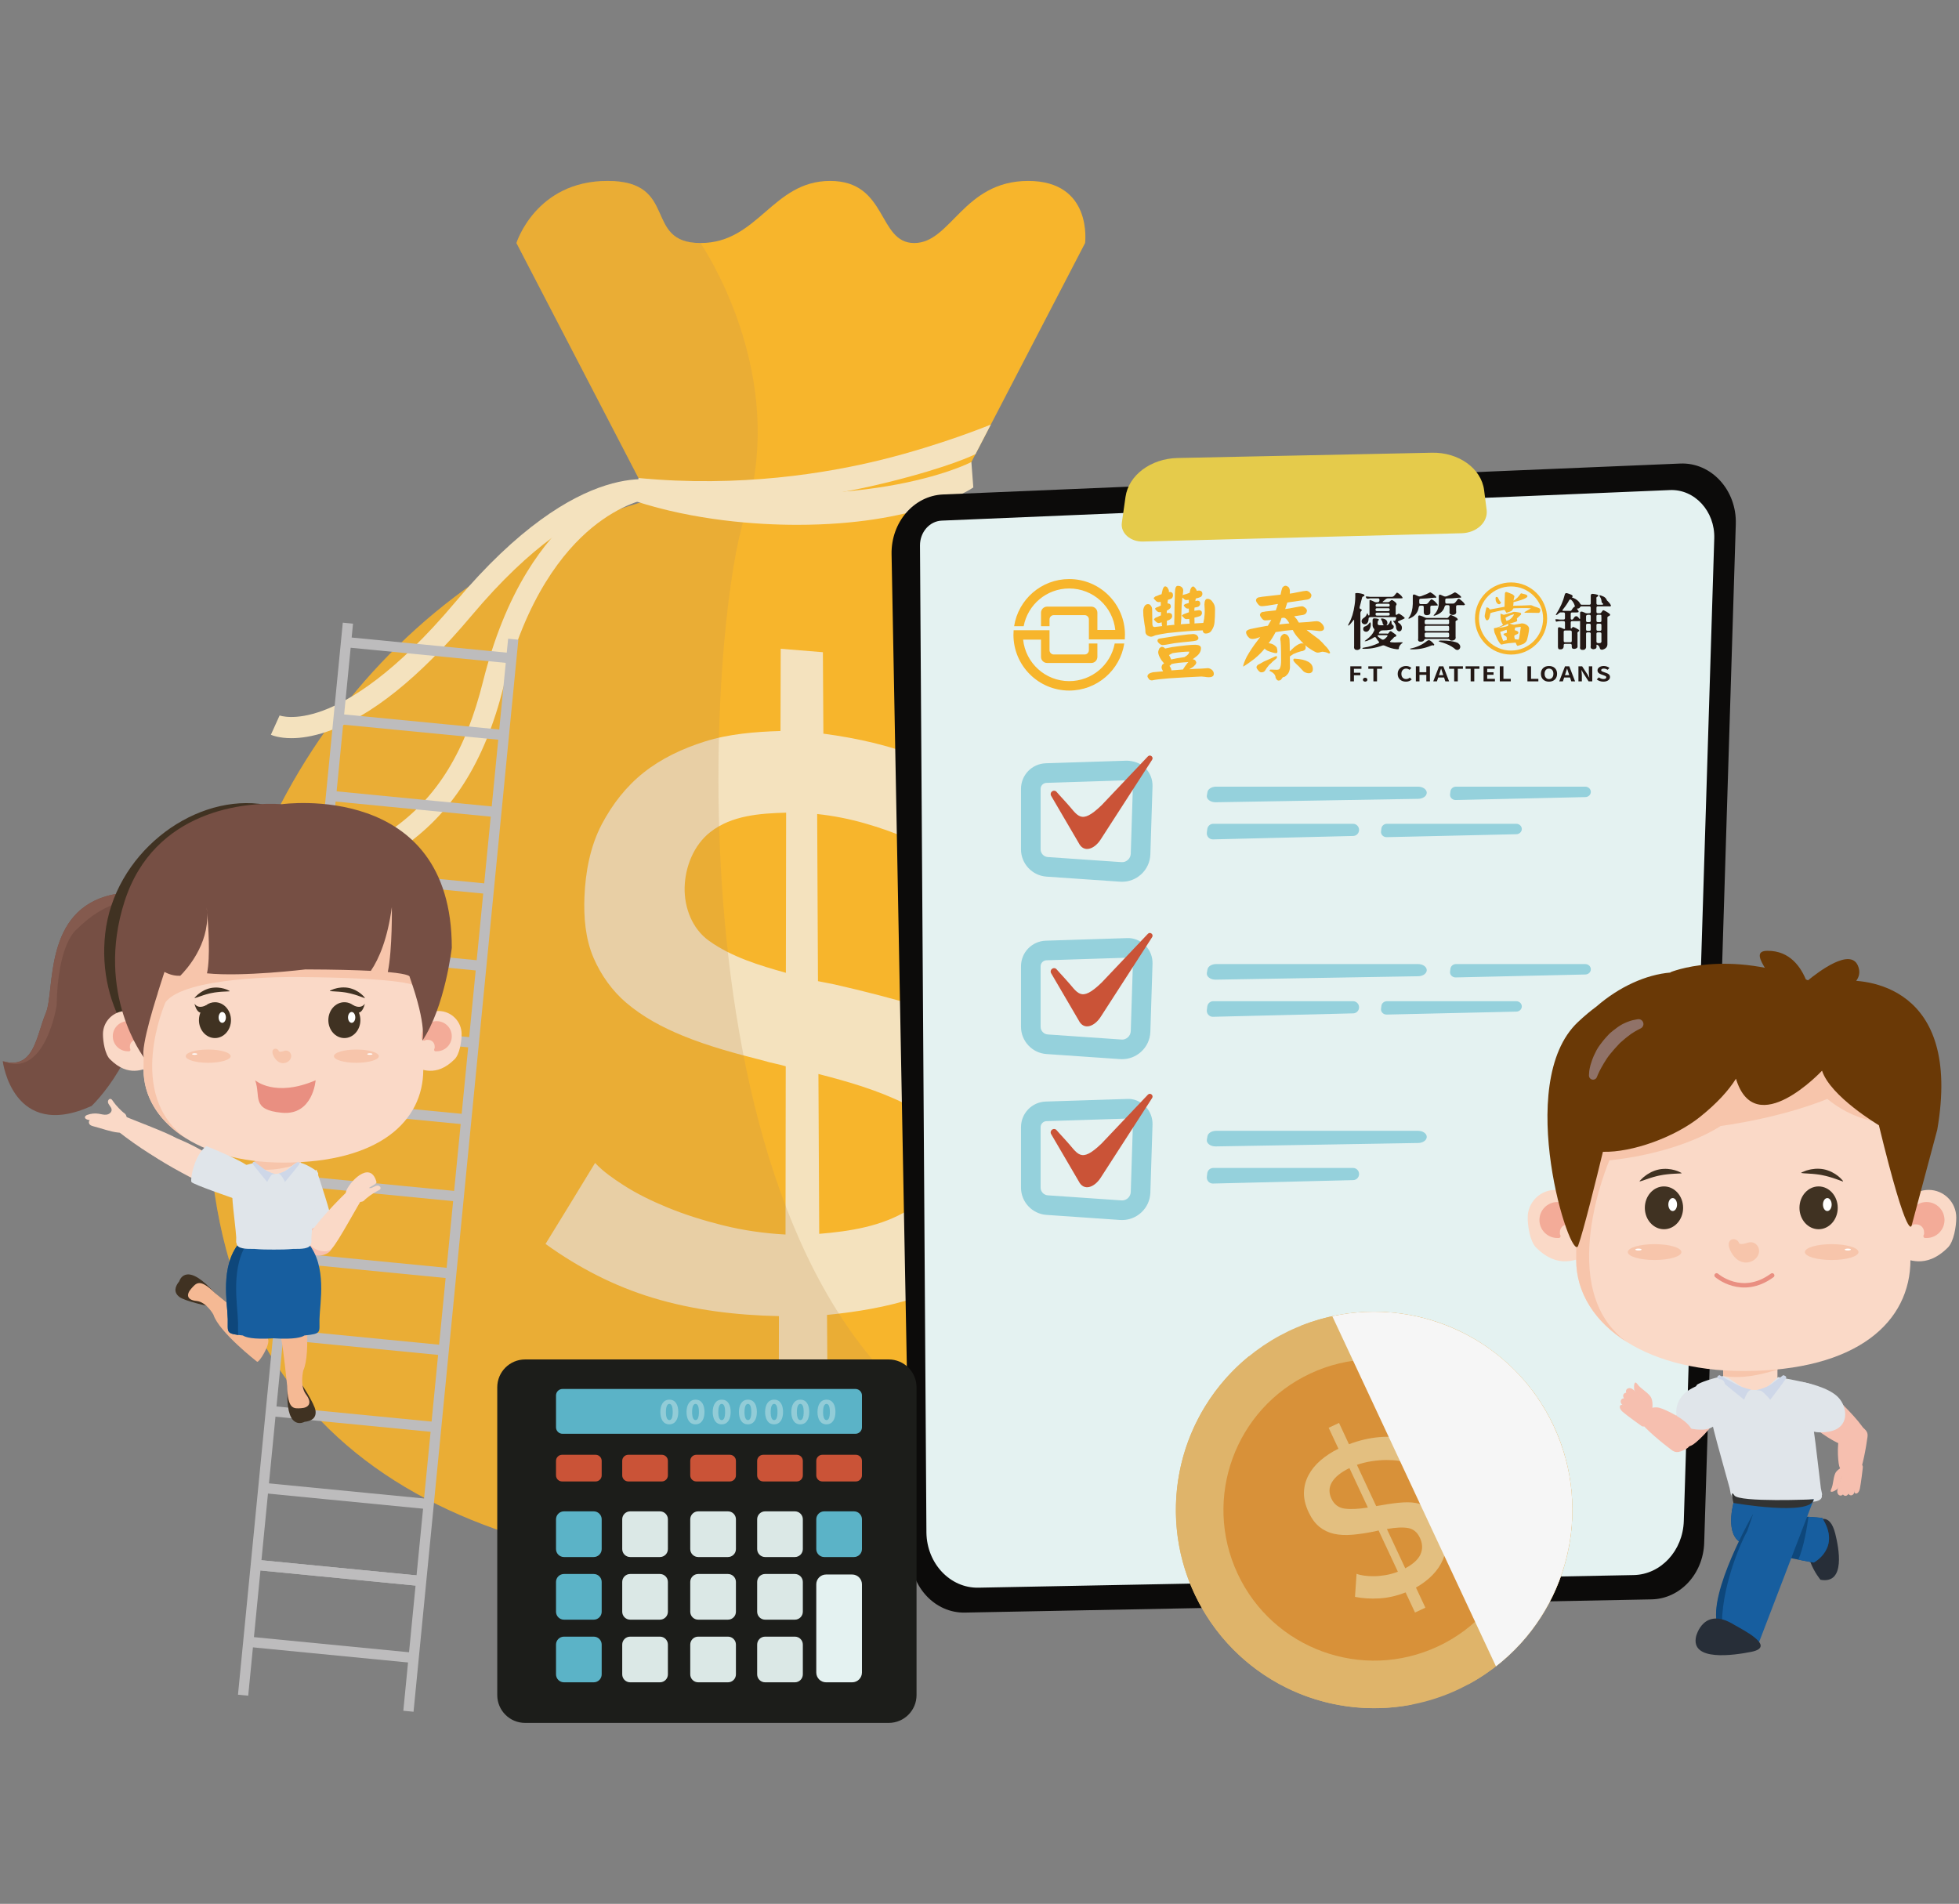
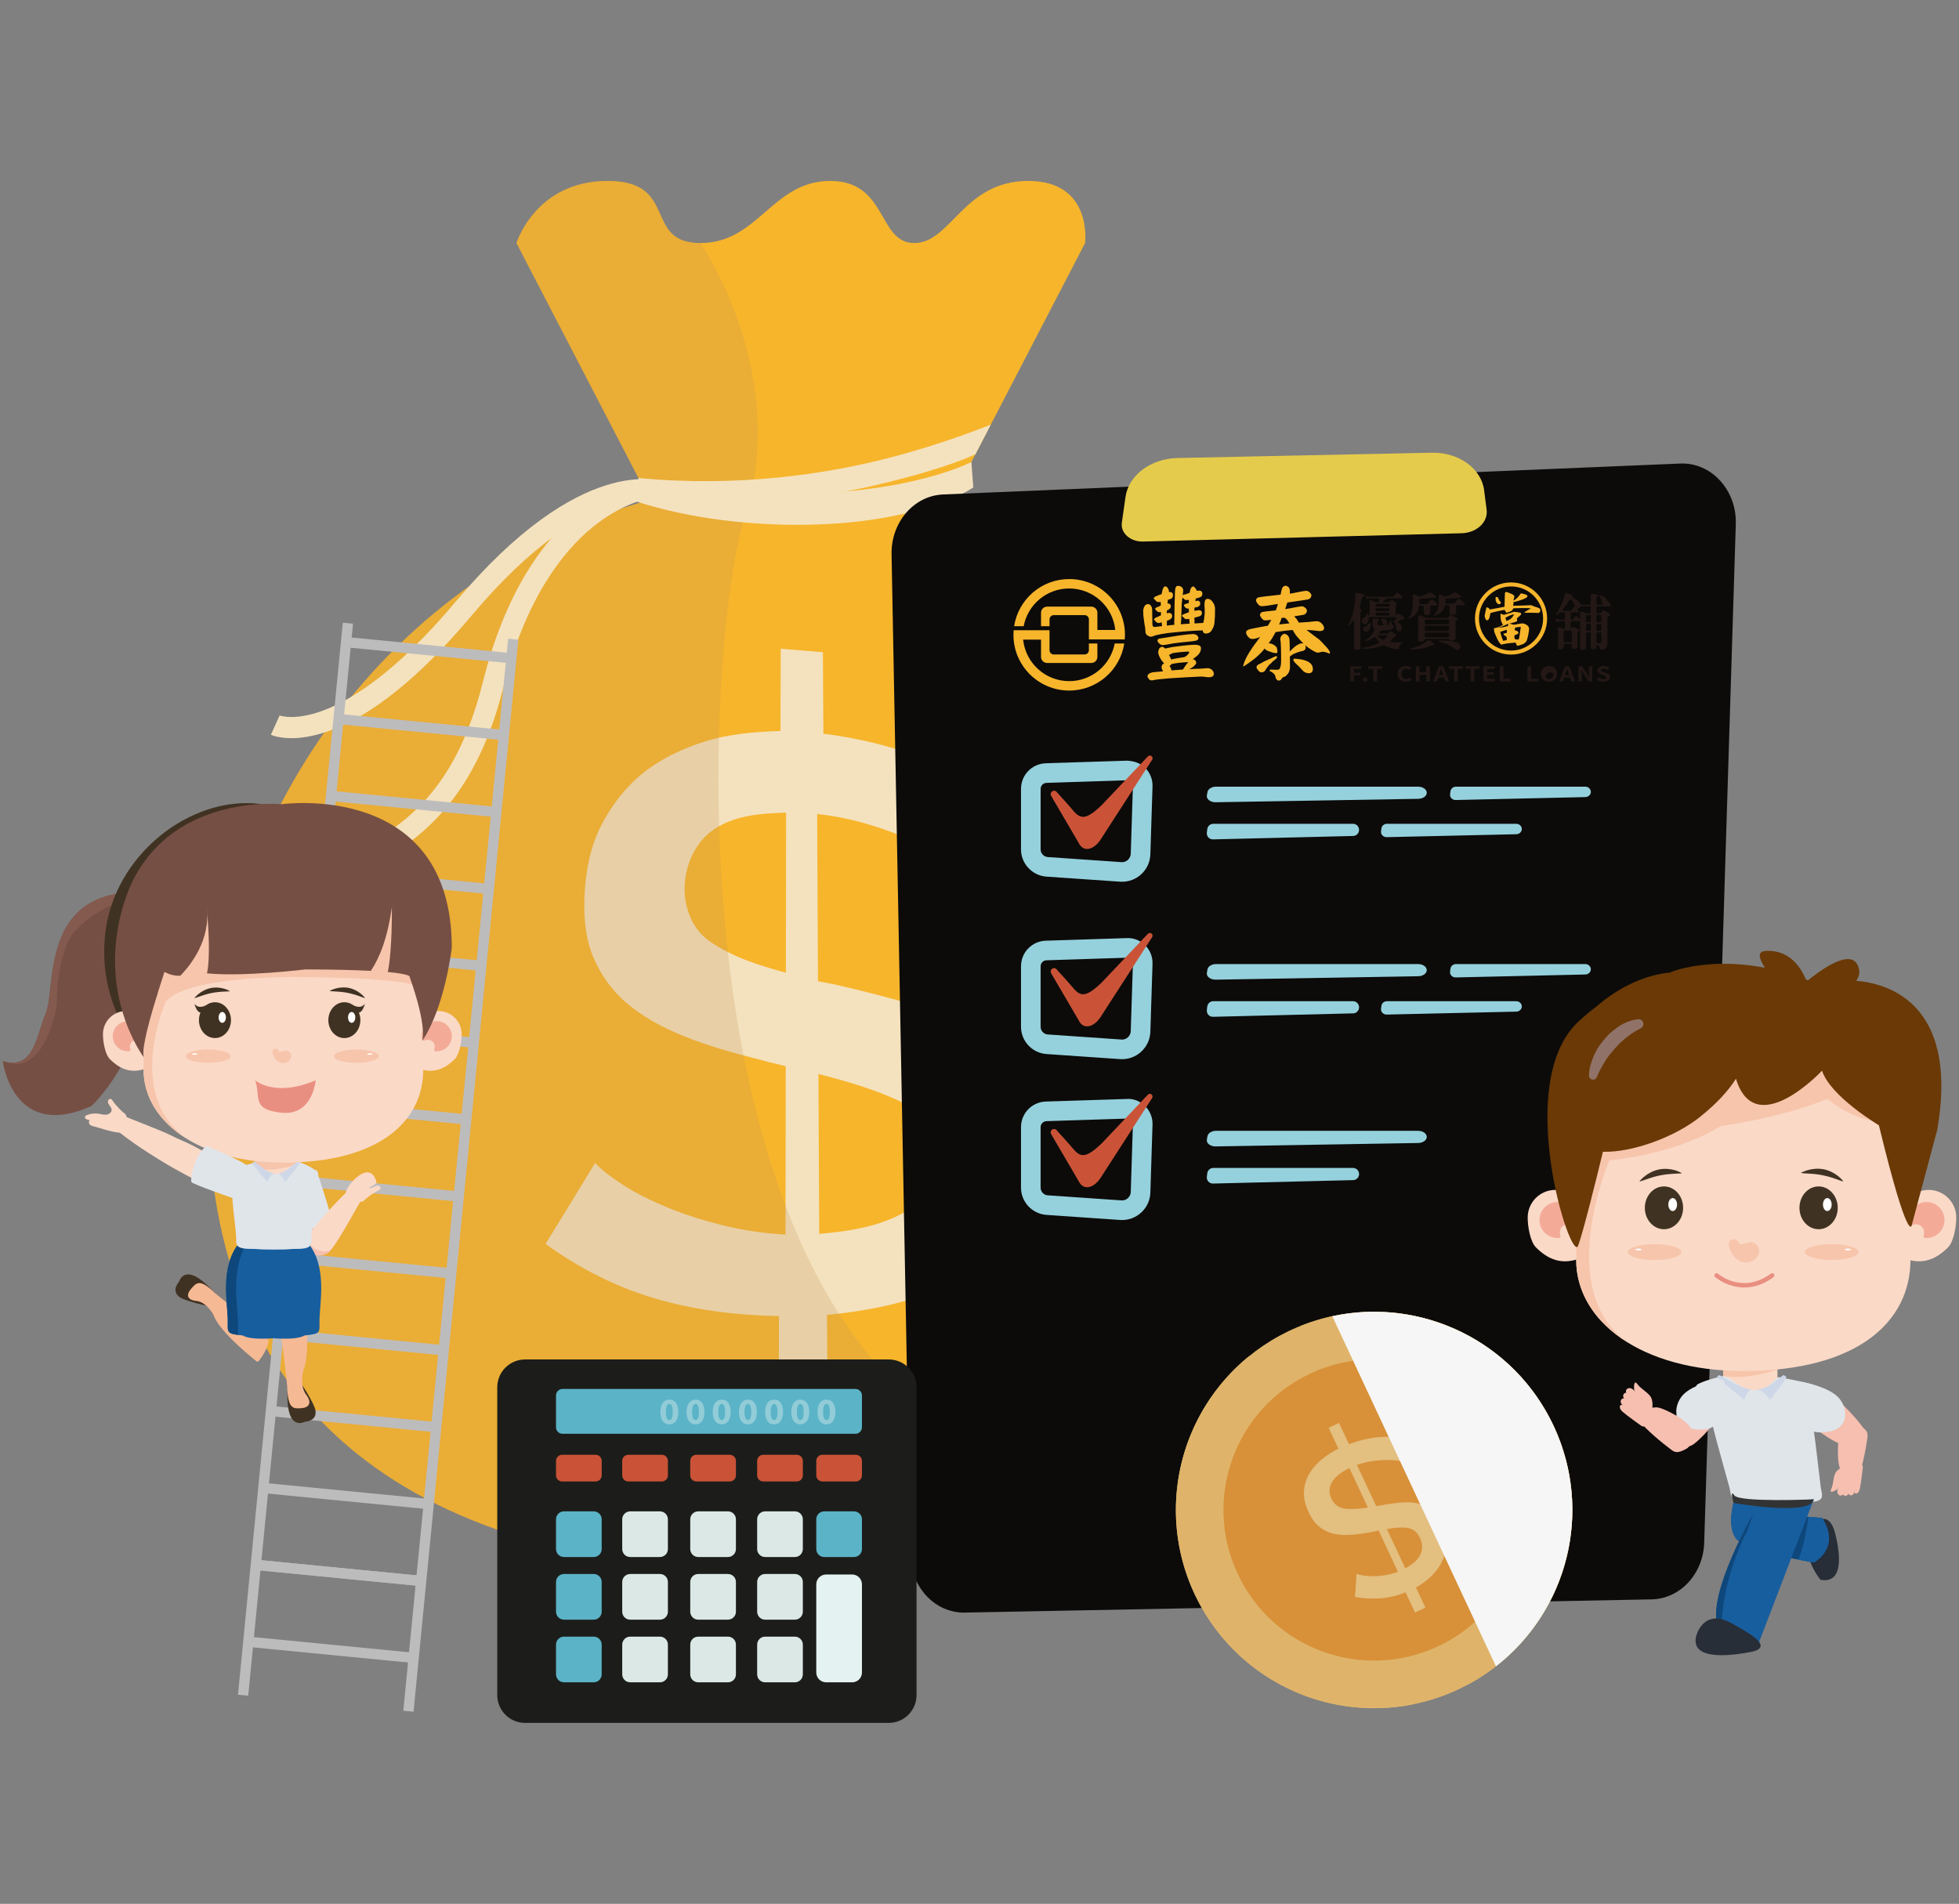
<svg xmlns="http://www.w3.org/2000/svg" version="1.1" id="圖層_1" x="0px" y="0px" width="997px" height="969px" viewBox="0 0 997 969" enable-background="new 0 0 997 969" xml:space="preserve">
  <rect x="0" y="0" width="997" height="969" fill="#808080" stroke="none" />
  <g>
    <g>
      <path fill="#F7B52C" d="M484.366,254.412l67.872-130.713l0,0c0,0,4.025-31.611-28.975-31.611    c-32.999,0-39.241,31.611-57.973,31.611c-18.729,0-13.376-31.611-42.813-31.611c-29.429,0-36.562,31.611-65.995,31.611    c-29.435,0-10.706-31.611-47.275-31.611c-36.564,0-46.375,31.611-46.375,31.611l0,0l67.871,130.713    c-129.303,35.783-224.673,159.74-224.673,307.158c0,175.389,127.707,238.816,294.227,238.816    c80.113,0,154.608-14.684,210.355-49.455h0.007c60.113-37.496,98.419-98.357,98.419-189.361    C709.039,414.152,613.668,290.195,484.366,254.412z" />
      <g>
        <g>
          <path fill="#F4E2BE" d="M491.222,444.461c-2.685-2.645-6.611-5.498-11.714-8.6c-5.663-3.441-11.674-6.34-17.655-9.037      c-6.969-3.143-14.366-5.662-21.782-7.785c-7.902-2.27-16.009-3.852-24.186-4.727c0.132,28.357,0.266,56.713,0.407,85.07      c3.356,0.672,5.036,1.002,8.401,1.658c14.584,3.33,29.043,7,43.361,11.309c11.543,3.469,23.03,8.162,33.195,14.559      c8.535,5.365,16.466,12.557,21.769,21.275c5.949,9.777,8.425,20.641,8.986,31.473c0.618,11.955-1.103,25.064-7.023,36.191      c-5.528,10.391-13.785,19.83-23.315,26.764c-10.964,7.977-23.381,13.902-36,17.98c-14.331,4.631-29.455,7.148-44.768,8.666      c0.09,14.355,0.183,28.717,0.279,43.072c-8.285,0.646-16.57,1.264-24.854,1.855c0.035-14.768,0.07-29.539,0.108-44.311      c-21.91-0.467-43.592-3.078-64.217-9.33c-19.521-5.916-37.722-15.254-54.58-27.418c8.452-13.715,16.865-27.455,25.229-41.223      c4.158,4.463,9.293,7.947,14.287,11.201c6.907,4.502,14.67,8.195,22.24,11.342c9.033,3.752,18.672,6.73,28.242,9.133      c10.382,2.607,21.326,4.188,32.146,4.754c0.038-28.545,0.073-57.088,0.11-85.627c-1.792-0.539-3.663-1.012-5.604-1.42      c-1.944-0.404-3.808-0.879-5.598-1.434c-13.941-3.527-28.055-7.293-41.213-12.705c-10.286-4.23-20.094-9.41-28.711-16.727      c-7.208-6.119-12.912-14.182-16.653-22.838c-4.248-9.813-5.064-20.938-4.664-31.127c0.486-12.447,2.888-25.662,8.815-36.91      c5.428-10.301,12.476-19.324,21.39-26.385c9.068-7.184,19.713-12.168,31.031-15.752c12.295-3.893,25.526-4.945,38.534-5.359      c0.038-13.949,0.075-27.896,0.119-41.846c7.149,0.617,14.309,1.197,21.462,1.748c0.084,13.818,0.167,27.637,0.253,41.455      c17.417,2.33,34.557,6.111,50.722,12.822c14.525,6.031,28.713,13.064,41.912,21.863      C504.907,420.238,498.078,432.355,491.222,444.461z M348.436,451.717c-0.237,10.119,3.771,20.945,12.346,27.086      c11.597,8.307,25.612,12.529,39.181,16.326c0.042-27.168,0.084-54.338,0.124-81.506c-13.262,0.373-27.725,1.354-38.601,9.891      C352.988,430.186,348.68,441.295,348.436,451.717z M477.492,587.939c-0.302-10.973-6.795-21.082-16.568-25.998      c-13.805-6.943-29.255-11.441-44.4-15.301c0.132,27.119,0.267,54.236,0.403,81.354c15.65-1.279,32-3.842,45.404-12.199      C471.804,609.889,477.798,599.156,477.492,587.939z" />
        </g>
      </g>
      <path opacity="0.24" fill="#BF9554" d="M610.613,750.932c-55.747,34.771-130.242,49.455-210.355,49.455    c-166.521,0-294.227-63.428-294.227-238.816c0-147.418,95.371-271.375,224.673-307.158l-67.871-130.713    c0,0,9.81-31.611,46.375-31.611c36.569,0,17.84,31.611,47.275,31.611c0,0,10.193,14.742,18.526,37.967    c7.878,21.955,14.087,51.5,8.433,83.35c-1.059,5.943-2.527,11.957-4.473,18.021c-3.9,12.162-7.856,34.932-10.431,64.244    C355.66,473.938,377.14,784.473,610.613,750.932z" />
      <g>
        <path fill="#F4E2BE" d="M405.719,267.123c-21.068,0-52.284-2.277-82.344-12.023l1.928-11.092     c112.06,20.633,168.652-8.57,169.068-8.865l0.981,12.965C493.965,249.09,466.546,267.123,405.719,267.123z" />
      </g>
      <g>
        <path fill="#F4E2BE" d="M358.928,256.789c-11.245,0-22.973-0.498-35.096-1.652l1.129-11.84     c51.494,4.908,95.826-2.377,123.949-9.354c30.544-7.578,55.17-17.77,55.356-17.857l-7.823,15.07     c-0.79,0.379-12.677,6.359-44.304,14.238C429.656,250.996,397.148,256.789,358.928,256.789z" />
      </g>
      <g>
        <path fill="#F4E2BE" d="M92.421,464.16l-1.083-10.723c98.058-9.887,137.046-36.799,154.509-106.652     c5.364-21.451,12.898-40.199,22.394-55.725c7.686-12.57,16.677-23.076,26.719-31.234c17.437-14.162,31.74-15.73,32.354-15.818     l1.879,10.039c-0.101,0.014-12.845,2.068-28.066,14.656c-14.179,11.727-33.465,35.248-44.827,80.693     c-9.683,38.729-26.433,65.025-52.718,82.76C178.515,449.066,144.23,458.936,92.421,464.16z" />
      </g>
      <g>
        <path fill="#F4E2BE" d="M148.318,375.711c-6.306,0-9.843-1.463-10.453-1.738l4.429-9.809l-0.099-0.047     c0.073,0.031,7.627,2.93,22.147-2.43c13.854-5.109,36.795-18.852,67.423-55.289c64.19-76.363,104.523-61.627,106.209-60.963     l-3.949,10.014l0.075,0.029c-0.083-0.029-8.731-3.01-24.368,2.371c-14.824,5.1-38.95,18.863-69.726,55.477     c-26.532,31.564-51.327,51.445-73.695,59.088C158.898,374.945,152.883,375.711,148.318,375.711z" />
      </g>
    </g>
    <g>
      <g>
        <g>
          <path fill="#0C0B0A" d="M840.563,814.035l-349.512,6.727c-15.017,0.289-27.417-12.775-27.725-29.209l-9.577-509.467      c-0.306-16.262,11.351-29.793,26.204-30.418l375.173-15.736c15.813-0.662,28.816,13.506,28.279,30.816l-16.083,518.48      C866.828,801.094,855.065,813.756,840.563,814.035z" />
-           <path fill="#E4F2F1" d="M831.41,801.666l-333.468,6.422c-14.329,0.275-26.158-12.199-26.453-27.891l-3.277-502.531      c-0.044-6.805,4.854-12.418,11.063-12.68l370.581-15.555c12.63-0.533,23.017,10.793,22.587,24.631l-15.5,500.094      C856.472,789.307,845.248,801.398,831.41,801.666z" />
          <path fill="#E5CB4B" d="M581.688,275.629l162.187-4.225c7.669-0.199,13.515-5.674,12.718-11.906l-1.285-10.049      c-1.411-11.023-12.958-19.309-26.521-19.027l-129.428,2.688c-13.658,0.285-24.98,8.738-26.554,19.826l-1.865,13.146      C570.203,271.277,575.288,275.795,581.688,275.629z" />
        </g>
        <g>
          <g>
            <path fill="#95D1DC" d="M571.066,448.789c-0.346,0-0.685-0.014-1.03-0.035l-37.46-2.576       c-7.266-0.508-12.957-6.602-12.957-13.881v-30.74c0-7.102,5.56-12.844,12.655-13.074l41.248-1.318       c3.509,0.121,6.883,1.238,9.344,3.703c2.452,2.453,3.797,5.857,3.689,9.322l-1.099,34.621       c-0.126,3.963-1.813,7.604-4.752,10.256C578.026,447.484,574.637,448.789,571.066,448.789z M573.923,397.139       c-0.028,0-0.057,0-0.088,0l-41.237,1.32c-1.677,0.053-2.995,1.412-2.995,3.098v30.74c0,2.061,1.608,3.777,3.665,3.92       l37.458,2.584c1.27,0.102,2.388-0.318,3.292-1.143c0.903-0.814,1.427-1.941,1.464-3.16l1.099-34.621       c0.03-0.998-0.474-1.658-0.774-1.955C575.508,397.621,574.879,397.139,573.923,397.139z" />
          </g>
          <path fill="#CA5337" d="M537.588,402.893c-1.457-1.279-3.592,0.449-2.642,2.143l14.015,23.967      c2.589,5.279,8.005,3.225,11.197-1.717l26.124-40.484c1.013-1.316-0.718-2.977-1.989-1.91l-23.645,24.934      c-11.022,10.639-12.024,4.994-18.302-1.662C540.643,406.355,537.588,402.893,537.588,402.893z" />
        </g>
        <g>
          <g>
            <path fill="#95D1DC" d="M618.718,408.326l103.081-1.746c2.403-0.039,4.322-1.414,4.322-3.096l0,0       c0-1.711-1.982-3.096-4.431-3.096H618.925c-2.232,0-4.118,1.16-4.396,2.711l-0.315,1.744       C613.877,406.723,616.01,408.371,618.718,408.326z" />
            <path fill="#95D1DC" d="M740.873,407.189l65.99-1.496c1.539-0.035,2.768-1.213,2.768-2.652l0,0       c0-1.465-1.269-2.652-2.835-2.652h-65.791c-1.433,0-2.639,0.994-2.814,2.322l-0.201,1.494       C737.771,405.816,739.139,407.227,740.873,407.189z" />
          </g>
          <g>
            <path fill="#95D1DC" d="M617.322,427.225l71.363-1.742c1.664-0.043,2.991-1.416,2.991-3.096l0,0       c0-1.713-1.371-3.098-3.066-3.098h-71.146c-1.547,0-2.851,1.162-3.044,2.709l-0.218,1.748       C613.97,425.623,615.444,427.273,617.322,427.225z" />
            <path fill="#95D1DC" d="M705.737,426.09l65.99-1.494c1.539-0.035,2.77-1.213,2.77-2.654l0,0c0-1.465-1.272-2.652-2.838-2.652       h-65.79c-1.431,0-2.639,0.994-2.817,2.322l-0.198,1.494C702.636,424.717,704.003,426.129,705.737,426.09z" />
          </g>
        </g>
        <g>
          <g>
            <path fill="#95D1DC" d="M571.056,539.09c-0.339,0-0.676-0.014-1.02-0.035l-37.46-2.582c-7.263-0.496-12.957-6.6-12.957-13.883       v-30.734c0-7.105,5.562-12.85,12.662-13.072l41.241-1.318c3.476-0.178,6.87,1.229,9.333,3.689       c2.458,2.459,3.808,5.865,3.7,9.336l-1.099,34.613c-0.126,3.961-1.812,7.6-4.745,10.256       C578.03,537.783,574.632,539.09,571.056,539.09z M570.721,529.094c1.222,0.148,2.393-0.32,3.297-1.137       c0.907-0.822,1.427-1.941,1.464-3.164l1.099-34.615c0.03-1-0.474-1.658-0.779-1.963c-0.302-0.307-0.843-0.783-1.959-0.777       l-41.244,1.32c-1.682,0.053-2.995,1.414-2.995,3.098v30.734c0,2.061,1.604,3.785,3.658,3.922L570.721,529.094z" />
          </g>
          <path fill="#CA5337" d="M537.588,493.189c-1.457-1.281-3.592,0.449-2.642,2.139l14.015,23.969      c2.589,5.281,8.005,3.227,11.197-1.715l26.124-40.484c1.013-1.316-0.718-2.977-1.989-1.912l-23.645,24.936      c-11.022,10.635-12.024,4.994-18.302-1.662C540.643,496.648,537.588,493.189,537.588,493.189z" />
        </g>
        <g>
          <g>
            <path fill="#95D1DC" d="M571.056,620.963c-0.339,0-0.676-0.014-1.02-0.033l-37.46-2.584       c-7.263-0.496-12.957-6.598-12.957-13.881v-30.736c0-7.1,5.56-12.842,12.655-13.072l41.248-1.318       c3.476-0.266,6.87,1.23,9.333,3.691c2.458,2.459,3.808,5.863,3.7,9.334l-1.099,34.617c-0.126,3.961-1.812,7.596-4.745,10.252       C578.03,619.658,574.632,620.963,571.056,620.963z M570.721,610.967c1.222,0.115,2.393-0.318,3.297-1.133       c0.907-0.824,1.427-1.945,1.464-3.168l1.099-34.615c0.03-0.998-0.474-1.658-0.779-1.963c-0.302-0.299-0.843-0.678-1.959-0.773       l-41.244,1.318c-1.677,0.055-2.995,1.412-2.995,3.096v30.736c0,2.059,1.604,3.783,3.658,3.922L570.721,610.967z" />
          </g>
          <path fill="#CA5337" d="M537.588,575.064c-1.457-1.279-3.592,0.451-2.642,2.141l14.015,23.969      c2.589,5.281,8.005,3.225,11.197-1.717l26.124-40.484c1.013-1.316-0.718-2.979-1.989-1.912l-23.645,24.936      c-11.022,10.635-12.024,4.994-18.302-1.662C540.643,578.525,537.588,575.064,537.588,575.064z" />
        </g>
        <g>
          <g>
            <path fill="#95D1DC" d="M618.718,498.621l103.081-1.742c2.403-0.043,4.322-1.418,4.322-3.098l0,0       c0-1.711-1.982-3.098-4.431-3.098H618.925c-2.232,0-4.118,1.162-4.396,2.711l-0.315,1.746       C613.877,497.018,616.01,498.668,618.718,498.621z" />
            <path fill="#95D1DC" d="M740.873,497.484l65.99-1.494c1.539-0.035,2.768-1.211,2.768-2.652l0,0       c0-1.465-1.269-2.654-2.835-2.654h-65.791c-1.433,0-2.639,0.996-2.814,2.322l-0.201,1.496       C737.771,496.111,739.139,497.523,740.873,497.484z" />
          </g>
          <g>
            <path fill="#95D1DC" d="M617.322,517.521l71.363-1.744c1.664-0.041,2.991-1.416,2.991-3.098l0,0       c0-1.709-1.371-3.094-3.066-3.094h-71.146c-1.547,0-2.851,1.16-3.044,2.709l-0.218,1.744       C613.97,515.918,615.444,517.566,617.322,517.521z" />
            <path fill="#95D1DC" d="M705.737,516.385l65.99-1.496c1.539-0.033,2.77-1.211,2.77-2.65l0,0c0-1.465-1.272-2.652-2.838-2.652       h-65.79c-1.431,0-2.639,0.994-2.817,2.32l-0.198,1.496C702.636,515.01,704.003,516.424,705.737,516.385z" />
          </g>
        </g>
        <path fill="#95D1DC" d="M618.718,583.494l103.081-1.744c2.403-0.043,4.322-1.416,4.322-3.098l0,0     c0-1.709-1.982-3.096-4.431-3.096H618.925c-2.232,0-4.118,1.162-4.396,2.711l-0.315,1.744     C613.877,581.893,616.01,583.539,618.718,583.494z" />
        <g>
          <path fill="#95D1DC" d="M617.322,602.395l71.363-1.746c1.664-0.039,2.991-1.416,2.991-3.094l0,0      c0-1.711-1.371-3.098-3.066-3.098h-71.146c-1.547,0-2.851,1.162-3.044,2.711l-0.218,1.742      C613.97,600.791,615.444,602.439,617.322,602.395z" />
        </g>
        <g>
          <path fill="#F7B52C" d="M599.361,298.188c0.832,0,1.49,0.191,1.975,0.572c0.555,0.484,0.832,1.039,0.832,1.662      c0,0.52-0.086,1.369-0.26,2.547c0.174-0.104,0.313-0.191,0.416-0.26c0.832-0.174,1.593-0.398,2.286-0.676      c0.277-0.104,0.555-0.207,0.832-0.311c0.104-0.59,0.223-1.145,0.363-1.664c0.414-1.039,0.883-1.559,1.402-1.559      c0.313,0,0.641,0.225,0.986,0.676c0.521,0.623,0.814,1.143,0.885,1.559c0.52-0.104,0.951-0.156,1.299-0.156      c1.041,0.104,1.561,0.676,1.561,1.715c0,0.52-0.26,1.023-0.781,1.506c-0.555,0.279-1.42,0.555-2.598,0.832      c-0.068,0.451-0.139,0.902-0.209,1.352c0.521-0.174,0.92-0.26,1.195-0.26c0.867,0.07,1.299,0.572,1.299,1.506      c0,0.486-0.242,0.953-0.727,1.404c-0.381,0.242-1.109,0.449-2.184,0.623c-0.033,0.588-0.068,1.125-0.104,1.609      c1.041-0.172,1.838-0.275,2.391-0.311c1.003,0.07,1.508,0.555,1.508,1.455c0,0.588-0.295,1.092-0.885,1.506      c-0.553,0.244-1.506,0.52-2.857,0.832l-0.104,0.051c0,0.832,0.018,1.611,0.051,2.338c0,0.244-0.016,0.434-0.051,0.572      c1.455-0.068,2.961-0.156,4.519-0.26c0.142-0.658,0.277-1.334,0.419-2.027c0.206-1.799,0.31-2.961,0.31-3.48      c0-1.107-0.053-2.389-0.156-3.844c0.035-1.939,0.555-2.91,1.561-2.91c1.107,0,2.025,0.607,2.754,1.818      c0.727,0.936,1.09,2.078,1.09,3.43c0,2.771-0.086,4.971-0.26,6.598c-0.104,1.49-0.555,2.824-1.35,4.002      c-0.625,1.213-1.699,1.818-3.223,1.818c-0.829,0-1.316-0.537-1.455-1.611c-4.399,0.104-10.305,0.555-17.716,1.352      c-2.393,0.348-4.488,0.727-6.289,1.145c-1.074,0.482-1.835,0.725-2.284,0.725c-0.59,0-1.248-0.242-1.975-0.725      c-0.59-0.521-0.885-1.109-0.885-1.77c0-0.691-0.053-1.402-0.156-2.129c-0.207-1.039-0.398-2.252-0.57-3.637      c-0.277-1.594-0.416-3.326-0.416-5.197c0.348-2.078,1.16-3.117,2.441-3.117c0.658,0,1.145,0.26,1.455,0.779      c0.451,0.486,0.676,1.23,0.676,2.234c0,1.803,0.035,4.141,0.104,7.016c0,1.074,0.38,1.609,1.145,1.609      c1.315-0.139,2.597-0.295,3.845-0.467c-0.07-0.174-0.123-0.381-0.156-0.623c-0.035-0.451-0.07-0.885-0.104-1.301      c-0.693,0.244-1.197,0.365-1.508,0.365c-0.555,0-1.092-0.295-1.611-0.883c-0.52-0.486-0.779-0.832-0.779-1.041      c0.036-0.104,0.296-0.361,0.779-0.779c0.797-0.275,1.438-0.553,1.924-0.83c0.311-0.104,0.588-0.225,0.832-0.365v-1.713      c-0.314,0.068-0.574,0.104-0.781,0.104c-0.486,0-0.971-0.242-1.455-0.729c-0.52-0.553-0.779-0.916-0.779-1.09      c0.035-0.139,0.295-0.348,0.779-0.623c0.693-0.209,1.229-0.434,1.611-0.676c0.174-0.104,0.363-0.189,0.57-0.26      c-0.033-0.658-0.051-1.281-0.051-1.871c-0.449,0.068-0.797,0.104-1.039,0.104c-0.658,0-1.23-0.313-1.715-0.936      c-0.555-0.52-0.829-0.883-0.829-1.09c0.033-0.139,0.311-0.416,0.829-0.832c0.865-0.277,1.559-0.555,2.078-0.83      c0.311-0.105,0.676-0.209,1.092-0.314c0.174-0.828,0.363-1.643,0.572-2.439c0.379-1.041,0.797-1.561,1.246-1.561      c0.416,0,0.814,0.209,1.195,0.625c0.484,0.727,0.729,1.334,0.729,1.818v0.467c0.174-0.033,0.378-0.053,0.623-0.053      c0.968,0.07,1.454,0.643,1.454,1.715c0,0.625-0.244,1.162-0.729,1.611c-0.416,0.209-1.038,0.434-1.868,0.676      c-0.07,0.762-0.141,1.369-0.209,1.818h0.209c1.004,0.07,1.505,0.607,1.505,1.611c0,0.451-0.277,0.883-0.831,1.299      c-0.277,0.275-0.674,0.52-1.195,0.729c-0.033,0.242-0.051,0.467-0.051,0.674v0.676c0.484-0.104,0.883-0.156,1.195-0.156      c1.039,0.07,1.558,0.623,1.558,1.664c0,0.484-0.26,0.969-0.778,1.453c-0.452,0.348-1.092,0.641-1.924,0.885v1.662      c0,0.313-0.033,0.572-0.102,0.777c1.35-0.172,2.683-0.311,3.999-0.414c-0.105-0.277-0.156-0.537-0.156-0.779      c0.104-2.389,0.156-5.109,0.156-8.156c0.068-2.668,0.139-5.145,0.209-7.432C597.994,299.33,598.461,298.188,599.361,298.188       M591.31,329.207c0.623,0.035,1.176,0.33,1.662,0.883c1.074-0.207,2.216-0.449,3.429-0.727      c5.682-0.797,9.647-1.195,11.899-1.195c1.939,0.035,2.91,0.607,2.91,1.715c0,1.629-0.797,3.049-2.391,4.262      c-0.762,0.623-1.369,1.09-1.818,1.4c0.934,0.037,1.541,0.557,1.818,1.561c0,0.555-0.242,1.039-0.729,1.455      c-0.416,0.52-0.848,0.898-1.299,1.143c-0.451,0.311-0.986,0.623-1.609,0.936c0.969-0.07,1.887-0.139,2.752-0.209      c2.08-0.035,3.898-0.121,5.456-0.26c0.59-0.068,1.006-0.104,1.248-0.104c0.83,0.033,1.574,0.346,2.234,0.936      c0.588,0.555,0.883,1.211,0.883,1.973c0,1.145-0.867,1.715-2.598,1.715c-0.59,0-1.266-0.068-2.027-0.207      c-0.587-0.068-1.159-0.121-1.712-0.156c-5.475,0.242-11.017,0.555-16.629,0.936c-4.053,0.313-6.877,0.658-8.468,1.039      c-0.797,0-1.352-0.26-1.664-0.779c-0.449-0.555-0.674-1.004-0.674-1.35c0.068-0.969,1.002-1.646,2.805-2.027      c0.832-0.104,2.546-0.26,5.144-0.467c-0.484-0.832-0.744-1.473-0.779-1.924c0-0.484,0.121-0.953,0.363-1.402      c0.381-0.381,0.693-0.605,0.936-0.676c-0.416-0.449-0.865-1.004-1.352-1.662c-1.107-1.697-1.662-3.082-1.662-4.156      c0.033-0.449,0.242-1.09,0.623-1.922C590.583,329.449,590.997,329.207,591.31,329.207 M607.208,322.711      c0.693,0,1.352,0.209,1.975,0.627c0.484,0.553,0.729,1.021,0.729,1.402c0,0.588-0.365,1.021-1.092,1.297      c-0.832,0.209-2.045,0.383-3.637,0.521c-2.356,0.207-4.886,0.484-7.587,0.83c-3.222,0.623-5.196,0.936-5.923,0.936      c-0.625,0-1.264-0.348-1.924-1.039c-0.449-0.416-0.674-0.832-0.674-1.248c0.033-0.484,0.328-0.813,0.883-0.986      c2.424-0.346,5.699-0.865,9.821-1.559C603.693,322.973,606.169,322.711,607.208,322.711 M596.038,335.65      c0.829-0.207,1.749-0.398,2.753-0.57c1.143-0.174,2.477-0.381,4.002-0.625c1.626-0.9,2.44-1.836,2.44-2.805      c-2.458,0.033-5.282,0.293-8.47,0.779c-0.658,0.311-1.263,0.641-1.817,0.986C595.501,334.352,595.863,335.096,596.038,335.65       M602.014,340.795c0.797-1.283,1.541-2.355,2.234-3.223c0.277-0.242,0.501-0.502,0.676-0.779      c-0.142,0.139-0.228,0.209-0.263,0.209c-1.142,0.035-2.753,0.156-4.831,0.363c-1.523,0.207-2.754,0.416-3.689,0.623      c-0.174,0.486-0.501,0.779-0.985,0.883c0.655,0.867,0.985,1.629,0.985,2.287v0.051c1.697-0.104,3.516-0.242,5.457-0.414H602.014      z M600.922,317.725c1.42-0.104,2.942-0.207,4.571-0.311c-0.035-0.07-0.051-0.139-0.051-0.209      c-0.07-1.004-0.141-1.732-0.209-2.184c-0.658,0.07-1.142,0.105-1.455,0.105c-0.486,0-0.952-0.277-1.401-0.832      c-0.59-0.484-0.883-0.814-0.883-0.986c0.033-0.139,0.328-0.363,0.883-0.676c0.797-0.313,1.522-0.588,2.184-0.832      c0.171-0.033,0.345-0.086,0.517-0.154c-0.035-0.59-0.053-1.213-0.053-1.871h-0.414c-0.555,0-1.023-0.207-1.401-0.623      c-0.486-0.484-0.729-0.85-0.729-1.092c0-0.104,0.242-0.311,0.729-0.623c0.623-0.174,1.21-0.348,1.765-0.52h0.051v-1.611      c-0.553,0.07-0.969,0.104-1.246,0.104c-0.519,0-1.003-0.26-1.454-0.779c-0.277-0.207-0.467-0.363-0.57-0.467      c-0.141,1.281-0.26,2.477-0.365,3.584c-0.068,1.006-0.121,2.65-0.156,4.936c0,1.803-0.068,3.258-0.207,4.365      C600.99,317.293,600.955,317.518,600.922,317.725" />
          <path fill="#F7B52C" d="M662.596,308.58c0.449,0,0.918,0.191,1.402,0.572c0.764,0.555,1.145,1.107,1.145,1.662      c-0.105,1.213-0.799,1.939-2.08,2.182c-1.281,0.207-2.753,0.434-4.415,0.676c0.381,0.416,0.797,0.883,1.246,1.402      c0.416,0.729,0.797,1.334,1.145,1.818c1.626-0.137,3.237-0.242,4.831-0.311c2.32-0.277,3.742-0.416,4.262-0.416      c1.071,0.035,1.991,0.502,2.753,1.402c0.658,0.764,0.986,1.473,0.986,2.131c0,1.004-0.779,1.506-2.338,1.506      c-2.426-0.311-4.624-0.518-6.599-0.623c0.588,0.52,1.213,1.023,1.871,1.508c1.523,1.109,3.011,2.217,4.468,3.324      c1.109,1.006,2.131,2.061,3.066,3.17c1.246,1.178,2.11,2.373,2.598,3.586c0,0.275-0.228,0.414-0.676,0.414      c-0.174-0.139-0.691-0.346-1.559-0.623c-0.52-0.104-1.039-0.189-1.559-0.26c-0.416,0.035-0.832,0.121-1.248,0.26      c-0.277,0.139-0.727,0.209-1.352,0.209c-0.727,0-2.388-0.9-4.985-2.703c-0.451-0.346-0.885-0.709-1.301-1.092      c0.174,0.348,0.26,0.729,0.26,1.145c0,0.762-0.295,1.264-0.883,1.508c-0.383,0.275-0.902,0.432-1.559,0.467      c-1.108,0.277-2.425,0.762-3.948,1.453c-0.66,0.486-1.213,0.867-1.664,1.145c0.035,2.217,0.053,4.139,0.053,5.768      c-0.174,1.662-0.693,2.875-1.559,3.637c-0.693,0.797-1.387,1.193-2.077,1.193c-0.277,0.313-0.607,0.746-0.988,1.301      c-0.313,0.277-0.764,0.416-1.352,0.416c-0.52-0.139-0.969-0.625-1.35-1.455c0-1.422-1.023-2.582-3.066-3.482      c0.033-0.449,0.225-0.674,0.57-0.674c1.455,0.068,2.512,0.104,3.17,0.104c1.006,0,1.559-0.398,1.664-1.195      c0.311-0.658,0.467-1.871,0.467-3.639c0-6.268-0.139-9.801-0.414-10.598c0.033-1.42,0.709-2.391,2.024-2.91      c0.727,0.139,1.264,0.381,1.611,0.727c0.52,0.486,0.865,1.145,1.039,1.975c0.104,1.697,0.156,3.793,0.156,6.287      c0.934-0.936,1.768-1.715,2.494-2.338c1.523-1.178,2.718-1.768,3.585-1.768c0.379,0,0.709,0.07,0.986,0.209      c-0.865-0.832-1.768-1.801-2.7-2.908c-1.074-1.109-2.027-2.477-2.859-4.105c-2.529,0.172-5.439,0.537-8.728,1.09      c-1.18,2.252-2.357,4.141-3.535,5.664c1.039,0.07,1.977,0.381,2.807,0.936c0.553,0.381,0.986,0.779,1.299,1.195      c0.242,0.727,0.363,1.42,0.363,2.078c0,0.555-0.207,0.832-0.623,0.832c-0.865,0-2.32-0.398-4.365-1.197      c-0.899-0.449-1.384-0.848-1.454-1.193c-1.387,1.766-3.152,3.533-5.299,5.301c-2.286,1.766-4.192,3.082-5.716,3.947      c0.035-0.934,0.658-2.633,1.871-5.092c1.559-2.771,3.376-5.49,5.454-8.158c0.521-0.691,0.971-1.316,1.352-1.869      c-1.523,0.693-2.857,1.039-3.999,1.039c-0.765,0-1.387-0.277-1.871-0.832c-0.832-0.83-1.266-1.68-1.299-2.547      c0-0.727,0.727-1.279,2.182-1.662c2.39-0.52,5.056-1.039,8.001-1.559c0.345-0.033,0.64-0.068,0.885-0.104      c0.587-0.969,1.175-1.975,1.765-3.014c-1.42,0.174-2.458,0.26-3.116,0.26c-0.59,0-1.109-0.277-1.559-0.832      c-0.729-0.83-1.092-1.506-1.092-2.025c0.137-0.762,0.588-1.246,1.35-1.455c0.486,0,0.953-0.068,1.404-0.209      c1.038-0.104,2.806-0.293,5.3-0.57c0.414-1.107,0.779-2.199,1.09-3.273c-4.295,0.762-7.048,1.143-8.261,1.143      c-0.727,0-1.334-0.328-1.818-0.986c-0.729-0.832-1.092-1.541-1.092-2.131c0.139-0.727,0.607-1.195,1.402-1.402      c0.486-0.035,1.006-0.121,1.561-0.26c1.627-0.207,4.813-0.572,9.56-1.092c0.07-0.346,0.139-0.709,0.209-1.09      c0.136-0.729,0.363-1.543,0.676-2.443c0.517-0.658,1.054-0.986,1.608-0.986c0.451,0,0.953,0.207,1.508,0.623      c0.484,0.59,0.727,1.281,0.727,2.078c0,0.348-0.018,0.781-0.051,1.299c1.176-0.137,2.252-0.328,3.221-0.57      c2.909-0.59,4.659-0.885,5.249-0.885c0.449,0.035,0.916,0.225,1.402,0.572c0.762,0.693,1.143,1.264,1.143,1.715      c-0.104,1.213-0.797,1.939-2.078,2.182c-2.564,0.348-5.958,0.85-10.185,1.508c-0.346,1.074-0.711,2.182-1.092,3.324      c1.561-0.207,2.998-0.449,4.314-0.727C660.708,308.805,662.112,308.58,662.596,308.58 M649.658,333.936      c0.174,0.035,0.26,0.174,0.26,0.414c-0.035,0.453-0.209,0.781-0.52,0.99c-0.449,0.379-1.006,0.83-1.664,1.35      c-0.553,0.623-1.158,1.195-1.818,1.715c-0.9,1.072-1.576,2.008-2.024,2.805c-0.381,0.658-1.057,0.988-2.027,0.988      c-0.52,0-1.092-0.416-1.715-1.248c-0.449-0.52-0.676-0.969-0.676-1.35c0.035-0.416,0.227-0.799,0.572-1.143      c0.971-0.486,2.045-1.076,3.221-1.768c0.971-0.451,2.115-0.953,3.429-1.508C648.324,334.352,649.313,333.936,649.658,333.936       M651.01,317.828c1.071-0.137,2.181-0.258,3.323-0.363c0.693-0.033,1.316-0.086,1.871-0.156      c-0.797-1.488-1.576-2.424-2.338-2.805c-0.242-0.035-0.448-0.07-0.622-0.105c-0.381,0.07-0.729,0.123-1.039,0.156      c-0.142,0.451-0.26,0.85-0.363,1.195C651.563,316.443,651.285,317.137,651.01,317.828 M658.804,335.234      c6.233,0.346,9.353,2.113,9.353,5.301c0,0.691-0.156,1.193-0.469,1.506c-0.381,0.416-0.918,0.623-1.609,0.623      c-0.797,0-1.646-0.277-2.547-0.832c-0.867-0.898-1.75-1.834-2.649-2.805c-1.768-1.559-2.65-2.58-2.65-3.066      C658.231,335.477,658.421,335.234,658.804,335.234" />
          <path fill="#F7B52C" d="M769.022,296.443c-10.122,0-18.359,8.236-18.359,18.357c0,10.123,8.237,18.359,18.359,18.359      c10.123,0,18.359-8.236,18.359-18.359C787.382,304.68,779.146,296.443,769.022,296.443 M769.022,331.125      c-9,0-16.32-7.322-16.32-16.324c0-9,7.32-16.32,16.32-16.32c9.001,0,16.323,7.32,16.323,16.32      C785.346,323.803,778.023,331.125,769.022,331.125" />
          <path fill="#F7B52C" d="M783.79,309.945c-0.227-0.285-0.683-0.539-1.367-0.762l-1.631-0.518      c-0.077-0.041-0.37-0.172-0.876-0.396c-0.33-0.162-0.621-0.244-0.874-0.244c-1.164,0.082-2.659,0.143-4.483,0.184      c-2.937,0.061-4.444,0.092-4.519,0.092c0.074-0.123,0.139-0.396,0.191-0.822c0.023-0.346,0.035-0.682,0.035-1.006      c1.468-0.346,2.773-0.711,3.913-1.096c1.899-0.65,2.952-1.219,3.154-1.705c0.149-0.469-0.167-0.844-0.951-1.129      c-0.023,0-0.799-0.191-2.317-0.578c-0.607,0.873-1.167,1.574-1.671,2.104c-0.607,0.648-1.318,1.205-2.128,1.674      c0.046-0.027,0.101-0.633,0.116-0.705c0.079-0.352,0.135-0.697,0.256-1.037c0.074-0.213,0.165-0.549-0.007-0.742      c-0.179-0.203-0.456-0.457-0.837-0.762c-0.151-0.08-0.796-0.346-1.937-0.791c-0.291-0.105-0.546-0.203-0.771-0.289      c0,0-0.59-0.254-0.904,0.008c-0.315,0.264-0.286,0.84-0.286,0.84c-0.022,0.449-0.049,1.08-0.075,2.016      c-0.077,2.58-0.114,4.092-0.114,4.539c-0.837,0.182-2.052,0.416-3.647,0.699c-1.873,0.326-3.151,0.561-3.836,0.701      c-0.28-0.426-0.495-0.689-0.647-0.791c-0.253-0.182-0.618-0.275-1.101-0.275c0,0.123-0.165,0.883-0.493,2.285      c-0.304,1.342-0.432,2.092-0.381,2.254c0.024,0.305,0.141,0.67,0.342,1.098c0.229,0.547,0.444,0.852,0.646,0.912      c0.607,0.145,1.076-0.283,1.406-1.277c0.152-0.408,0.315-1.168,0.493-2.285c0.177-0.203,1.356-0.539,3.533-1.006l3.647-0.73      c0.074,0.102,0.253,0.355,0.53,0.762c0.279,0.387,0.444,0.629,0.495,0.729c1.037-0.342,1.62-0.535,1.748-0.578      c0.657-0.262,1.073-0.537,1.252-0.822c0.128-0.303,0.279-0.576,0.458-0.82l0.685-0.092l4.138-0.092      c1.75-0.02,3.141,0.029,4.18,0.15l-1.899,1.098l-1.153,0.699c0,0-0.314,0.189-0.281,0.303c0.039,0.135,0.486,0.131,0.486,0.131      c0.706,0.004,1.719,0.012,3.037,0.023c2.052,0.043,3.319,0.063,3.799,0.063c0.304-0.08,0.533-0.375,0.685-0.883      C783.955,310.605,783.944,310.229,783.79,309.945" />
          <path fill="#F7B52C" d="M761.149,304.889c0.024,0.549,0.1,0.975,0.229,1.281c0.201,0.445,0.467,0.811,0.797,1.094      c0.43,0.305,0.837,0.365,1.216,0.184c0.101-0.061,0.215-0.244,0.343-0.549c0.126-0.303,0.189-0.506,0.189-0.609l-0.532-0.119      c-0.075-0.082-0.267-0.438-0.57-1.068c-0.304-0.648-0.493-1.016-0.568-1.096c-0.147-0.059-0.299-0.113-0.451-0.162      c0,0-0.727-0.166-0.651,0.672C761.167,304.713,761.149,304.838,761.149,304.889" />
          <path fill="#F7B52C" d="M777.03,318.107c-0.786-0.547-1.636-0.822-2.547-0.822c-0.151,0-0.772,0.111-1.862,0.336      c-1.089,0.223-1.747,0.334-1.974,0.334c-0.28,0-0.709-0.08-1.292-0.242c-0.43-0.123-0.811-0.244-1.141-0.365      c0.253,0,0.874-0.152,1.862-0.457c1.063-0.285,1.684-0.508,1.862-0.67c0.176-0.143,0.239-0.346,0.189-0.611l-0.152-0.729      c0-0.123,0.354-0.479,1.063-1.068c0.708-0.629,1.076-0.984,1.103-1.064c0.024-0.244,0.011-0.479-0.04-0.701      c-0.202-0.162-0.783-0.314-1.747-0.457c-0.835-0.123-1.481-0.182-1.938-0.182c-0.431,0.102-0.885,0.254-1.366,0.455      c-0.507,0.145-1.13,0.316-1.862,0.52l-1.822,0.549c-0.102,0-0.381-0.092-0.837-0.275c-0.455-0.162-0.746-0.273-0.874-0.336      c0,1.361,0.051,2.357,0.152,2.986c0.176,0.975,0.557,1.879,1.14,2.711c-0.785,0.486-1.531,0.863-2.242,1.127      c-0.811,0.324-1.607,0.527-2.393,0.607v0.184c0,0.264,0.037,0.619,0.114,1.066c0.051,0.385,0.114,0.721,0.191,1.006      c0.706,1.686,1.164,2.74,1.367,3.166c0.682,1.381,1.354,2.355,2.014,2.926c1.266-0.305,2.48-0.539,3.645-0.701      c0.94-0.121,2.18-0.234,3.725-0.336c0,0.102,0.112,0.387,0.341,0.854c0.229,0.467,0.393,0.73,0.493,0.793      c0.229,0,0.823-0.164,1.787-0.488c0.986-0.324,1.543-0.559,1.671-0.701c0.176-0.102,0.392-0.285,0.645-0.547      c0.205-0.225,0.381-0.428,0.533-0.609c0.279-0.469,0.583-1.514,0.911-3.137c0.304-1.523,0.458-2.59,0.458-3.199      C778.208,319.297,777.813,318.656,777.03,318.107 M766.886,322.008c-0.102,0.08-0.392,0.182-0.874,0.305      c-0.456,0.1-0.711,0.213-0.76,0.334c-0.127,0.264,0.014,0.508,0.419,0.73c0.557,0.346,0.887,0.58,0.985,0.701      c0.128,0.162,0.191,0.436,0.191,0.822l-0.039,0.914c-0.202,0-0.493,0.039-0.872,0.121c-0.381,0.102-0.671,0.193-0.873,0.275      c-0.331-0.691-0.635-1.453-0.914-2.285c-0.202-0.629-0.416-1.4-0.645-2.316c0.151-0.039,0.697-0.223,1.633-0.547      c1.013-0.324,1.559-0.508,1.634-0.549c0,0.041,0.037,0.305,0.114,0.793C766.937,321.693,766.937,321.926,766.886,322.008       M767.418,318.596c-0.836,0.264-1.673,0.477-2.507,0.639c-0.762,0.143-1.622,0.264-2.584,0.367      c0.709-0.225,1.596-0.549,2.659-0.975c1.015-0.406,1.899-0.793,2.658-1.158C767.621,317.895,767.544,318.271,767.418,318.596       M766.696,316.008c-0.152-0.346-0.267-0.631-0.344-0.854c-0.099-0.346-0.151-0.6-0.151-0.762      c0.86-0.469,1.521-0.801,1.977-1.006c0.658-0.264,1.431-0.518,2.317-0.762c-0.128,0.51-0.455,1.066-0.988,1.676      c-0.557,0.631-1.14,1.076-1.747,1.34C767.405,315.742,767.051,315.863,766.696,316.008 M773.572,322.068l-0.455,2.832      c-0.128,0.203-0.242,0.426-0.342,0.67c-0.128,0-0.432-0.039-0.913-0.121c-0.482-0.082-0.786-0.123-0.911-0.123      c0-0.02-0.077-0.354-0.229-1.004c-0.101-0.469-0.062-0.771,0.117-0.914c0.099-0.102,0.429-0.264,0.986-0.488      c0.479-0.182,0.77-0.375,0.873-0.578c0.177-0.428,0.051-0.771-0.381-1.035c-0.253-0.162-0.732-0.355-1.443-0.578      c0-0.123,0.039-0.346,0.116-0.672c0.1-0.322,0.15-0.547,0.15-0.67c0.229,0,0.62-0.049,1.177-0.152      c0.581-0.1,0.951-0.152,1.104-0.152h0.569C773.863,320.139,773.725,321.135,773.572,322.068" />
          <path fill="#F7B52C" d="M520.983,318.715c2.056-10.928,11.646-19.197,23.173-19.197c12.191,0,22.224,9.256,23.45,21.125h-9.108      v-8.779c0-1.717-1.391-3.109-3.11-3.109h-22.469c-1.717,0-3.107,1.393-3.107,3.109v6.852h4.327v-3.461      c0-1.199,0.973-2.172,2.173-2.172h15.687c1.2,0,2.171,0.973,2.171,2.172v10.203h18.265c0.062-0.777,0.097-1.564,0.097-2.359      c0-15.672-12.705-28.375-28.374-28.375c-14.182,0-25.933,10.402-28.039,23.992H520.983z" />
          <path fill="#F7B52C" d="M567.32,327.512c-2.069,10.912-11.652,19.166-23.167,19.166c-12.191,0-22.224-9.256-23.451-21.125h9.109      v8.779c0,1.717,1.391,3.109,3.107,3.109h22.469c1.72,0,3.11-1.393,3.11-3.109v-6.82h-4.329v3.43      c0,1.199-0.971,2.172-2.171,2.172h-15.687c-1.2,0-2.173-0.973-2.173-2.172V320.77h-18.264c-0.062,0.77-0.095,1.543-0.095,2.328      c0,15.67,12.704,28.375,28.373,28.375c14.171,0,25.914-10.385,28.033-23.961H567.32z" />
          <path fill="#231815" d="M689.731,302.021c0.097-0.121,0.446-0.18,1.043-0.18c1.332,0.08,2.477,0.328,3.43,0.746      c0.436,0.518,0.209,0.885-0.688,1.104l-0.266,0.357c-0.379,1.611-0.797,3.221-1.255,4.832c-0.158,0.477-0.06,0.814,0.299,1.014      c0.835,0.318,1.004,0.676,0.507,1.074c-0.298,0.279-0.447,0.656-0.447,1.133v16.793c0.238,1.074-0.198,1.709-1.313,1.908      c-0.555,0.061-1.063-0.039-1.52-0.297c-0.358-0.438-0.478-0.955-0.358-1.553V315.83c0-0.537-0.209-0.477-0.625,0.18      c-0.816,1.113-1.552,1.918-2.21,2.416c-0.097,0-0.179-0.051-0.237-0.15c-0.021-0.117,0.141-0.477,0.478-1.074      c1.371-2.445,2.317-5.527,2.832-9.244C689.7,306.127,689.808,304.148,689.731,302.021 M710.459,302.109      c0.237-0.277,0.407-0.447,0.506-0.506c0.639,0.238,1.394,0.805,2.267,1.699c0.438,0.578,0.647,0.936,0.628,1.074      c-0.1,0.119-0.467,0.178-1.105,0.178h-6.44c-0.478,0-0.975,0.26-1.492,0.777l-0.596,0.477c-0.676,0.457-0.758,0.686-0.238,0.686      h2.326c0.496,0,1.004-0.287,1.521-0.865c0.356-0.357,0.845-0.277,1.462,0.24l0.596,0.418c0.735,0.615,1.013,1.102,0.835,1.461      c-0.28,0.338-0.416,0.744-0.416,1.223v3.609c0,0.496,0.308,0.516,0.924,0.059c0.277-0.258,0.565-0.348,0.865-0.268      c1.131,0.617,2.066,1.322,2.802,2.117c0.079,0.18-0.198,0.398-0.834,0.656c-0.774,0.299-1.563,0.637-2.357,1.014      c-0.476,0.24-0.418,0.527,0.181,0.865c1.51,1.035,1.948,2.277,1.312,3.729c-0.438,0.557-0.955,0.727-1.552,0.508      c-0.794-0.418-1.184-1.225-1.162-2.416c-0.099-0.637-0.348-1.234-0.746-1.791c-0.478-0.516-0.715-0.854-0.715-1.014      c0.118-0.119,0.297-0.139,0.537-0.061c0.257,0.102,0.486-0.049,0.687-0.447c0.06-0.219,0.147-0.436,0.266-0.656      c0.179-0.516,0.031-0.773-0.446-0.773h-12.377l-0.537,0.059c-0.438,0.059-0.655,0.348-0.655,0.865      c0,1.033-0.311,1.84-0.927,2.416c-0.535,0.357-1.114,0.408-1.729,0.148c-0.797-0.418-1.065-1.074-0.808-1.969      c0.181-0.438,0.489-0.795,0.927-1.074c0.735-0.416,1.232-0.943,1.49-1.58c0.237-0.615,0.398-0.914,0.478-0.895      c0.079,0.1,0.167,0.328,0.269,0.686c0.099,0.338,0.258,0.508,0.478,0.508c0.198-0.02,0.3-0.27,0.3-0.746v-6.174      c0-0.596,0.028-0.934,0.088-1.014c0.099,0,0.458,0.119,1.074,0.357c0.396,0.139,0.794,0.318,1.192,0.537      c0.337,0.279,0.953,0.367,1.85,0.268c0.475,0,0.766-0.297,0.864-0.895c0.04-0.695-0.16-1.045-0.596-1.045h-4.088l-0.953,0.15      c-0.636,0.119-1.054-0.109-1.252-0.686l-0.091-0.357c0.06-0.08,0.388-0.09,0.984-0.031c0.378,0.02,0.785,0.07,1.224,0.15h11.034      c0.497,0,0.946-0.229,1.345-0.688L710.459,302.109z M698.56,315.652c0-0.637,0.297-0.945,0.894-0.926      c0.735,0.021,1.431,0.131,2.087,0.328c0.299,0.318,0.279,0.566-0.06,0.746c-0.218,0.199-0.328,0.557-0.328,1.072      c-0.158,0.916,0.209,1.363,1.105,1.344l1.252,0.029c0.597,0,0.814-0.088,0.656-0.268c-0.319-0.199-0.478-0.467-0.478-0.807      c-0.06-0.496-0.238-0.984-0.537-1.461c-0.496-0.676-0.388-0.984,0.327-0.924c1.889,0.258,2.754,1.152,2.596,2.684      c-0.139,0.26-0.258,0.438-0.356,0.537c-0.181,0.139-0.082,0.199,0.297,0.178c0.356-0.098,0.727-0.447,1.104-1.043      c0.219-0.715,0.487-1.152,0.804-1.313c0.161,0.041,0.258,0.457,0.3,1.254c-0.021,0.199,0.028,0.398,0.149,0.596      c0.297,0.258,0.597,0.547,0.894,0.865c0.237,1.014-0.269,1.67-1.521,1.969c-1.313,0.258-2.694,0.367-4.147,0.328      c-0.597,0-1.103,0.258-1.521,0.775c-0.438,0.576-0.428,0.865,0.03,0.865h3.61c0.515,0.178,0.913,0,1.192-0.537      c0.458-0.855,1.044-0.904,1.759-0.15c0.398,0.24,0.797,0.518,1.193,0.836c0.636,0.379,0.876,0.766,0.715,1.164      c-0.06,0.078-0.218,0.168-0.478,0.268c-0.337,0-0.704,0.287-1.103,0.865l-1.162,1.104c-0.557,0.457-0.537,0.736,0.06,0.836      c1.074,0.158,2.753,0.168,5.04,0.029c0.597-0.02,0.925,0.02,0.984,0.119c0,0.1-0.289,0.357-0.865,0.775      c-0.814,0.795-1.193,1.641-1.134,2.535c-0.119,0.119-0.478,0.16-1.074,0.119c-2.007-0.219-3.975-0.795-5.903-1.73      c-0.539-0.258-1.015-0.309-1.433-0.148c-3.381,1.252-6.711,1.799-9.993,1.641c-0.099-0.08-0.147-0.18-0.147-0.299      c0.06-0.139,0.478-0.268,1.253-0.387c2.146-0.299,4.464-1.025,6.948-2.178c0.438-0.219,0.407-0.576-0.09-1.074      c-0.356-0.377-0.744-0.914-1.162-1.609c-0.26-0.498-0.687-0.537-1.283-0.121c-0.995,0.678-2.108,1.232-3.342,1.67      c-0.794,0.199-1.182,0.229-1.162,0.092c0.021-0.08,0.368-0.359,1.044-0.836c1.809-1.313,3.062-2.783,3.759-4.414      c0.218-0.479,0.179-0.846-0.121-1.105c-0.376-0.436-0.596-0.953-0.653-1.551V315.652z M696.739,317.352      c0.418-0.736,0.704-0.766,0.865-0.09c0.119,1.033-0.07,2.029-0.566,2.982c-0.717,1.293-1.631,1.631-2.746,1.016      c-0.377-0.318-0.546-0.717-0.507-1.193c-0.039-0.457,0.17-0.836,0.628-1.135C695.346,318.674,696.123,318.146,696.739,317.352       M701.063,307.301c-0.674,0.08-1.013,0.318-1.013,0.715c0,0.518,0.237,0.775,0.715,0.775h5.759c0.495,0,0.743-0.238,0.743-0.715      c0-0.518-0.237-0.775-0.715-0.775H701.063z M707.267,310.313c0-0.496-0.237-0.746-0.715-0.746h-5.756      c-0.497,0-0.746,0.24-0.746,0.717c0,0.498,0.237,0.746,0.715,0.746h5.759C707.019,311.029,707.267,310.789,707.267,310.313       M707.267,312.639c0-0.537-0.218-0.805-0.655-0.805h-5.815c-0.497,0-0.746,0.238-0.746,0.715c0,0.518,0.237,0.775,0.715,0.775      h5.759C707.019,313.324,707.267,313.096,707.267,312.639 M701.57,323.287c-0.597,0.08-0.636,0.367-0.118,0.865      c0.557,0.477,1.192,0.924,1.908,1.342c0.478,0.219,1.034,0.039,1.67-0.537l0.925-0.953c0.319-0.479,0.237-0.717-0.237-0.717      H701.57z" />
          <path fill="#231815" d="M723.315,303.422c1.789-0.615,3.299-1.271,4.531-1.967c0.995,0.416,2.03,1.191,3.104,2.326      c0.1,0.199,0.009,0.357-0.268,0.477c-0.458-0.078-0.916-0.078-1.374,0c-2.166,0.279-4.255,0.438-6.262,0.477      c-0.5,0-0.746,0.238-0.746,0.717v1.104c-0.021,0.617,0.209,0.924,0.687,0.924h2.595c0.495,0,0.934-0.229,1.31-0.686      c0.678-0.994,1.244-1.59,1.702-1.789c1.252,0.615,2.307,1.592,3.162,2.922c-0.041,0.119-0.101,0.209-0.18,0.27      c-0.953,0.059-1.92,0.078-2.893,0.059c-0.497,0-0.746,0.24-0.746,0.717v3.041c-0.139,0.518-0.427,0.836-0.865,0.955      c-1.75,0.438-2.575-0.158-2.477-1.789V309c0-0.496-0.237-0.746-0.715-0.746h-0.953c-0.478,0-0.777,0.299-0.896,0.895      c-0.398,2.725-2.069,4.654-5.01,5.787c-0.359-0.078-0.279-0.389,0.237-0.924c1.094-1.691,1.68-3.898,1.759-6.623v-4.086      c0-0.676,0.367-0.885,1.103-0.627c0.498,0.201,1.026,0.439,1.583,0.717C722.122,303.611,722.657,303.621,723.315,303.422       M726.238,326.24c0.616-0.537,1.272-0.527,1.968,0.029c0.537,0.377,1.113,0.955,1.729,1.73c-0.02,0.438-0.229,0.596-0.627,0.477      c-0.218-0.119-0.665-0.029-1.341,0.27c-2.844,1.211-5.927,1.799-9.246,1.76c-0.597,0-0.944-0.031-1.044-0.09      c-0.021-0.119,0-0.219,0.06-0.299C720.958,329.5,723.79,328.209,726.238,326.24 M737.662,313.475      c0.277-0.457,0.676-0.557,1.192-0.299c0.953,0.357,1.75,0.766,2.386,1.223c0.895,0.717,0.874,1.193-0.059,1.432      c-0.379,0.199-0.507,0.557-0.388,1.074v7.068c0.216,1.154-0.279,1.83-1.492,2.029c-0.876,0.178-1.462-0.041-1.761-0.656      c-0.04-0.1-0.298-0.15-0.775-0.15h-10.977c-0.478,0-0.744,0.1-0.804,0.299c-0.339,0.756-0.955,1.123-1.851,1.104      c-1.171,0.061-1.629-0.467-1.371-1.58V313.98c0-0.637,0.318-0.865,0.955-0.686c0.794,0.219,1.47,0.479,2.027,0.775      c0.497,0.299,0.955,0.447,1.371,0.447h9.755C736.546,314.756,737.143,314.408,737.662,313.475 M737.481,315.443      c-0.079-0.1-0.348-0.15-0.806-0.15H725.97c-0.597,0.08-0.896,0.359-0.896,0.836v0.865c0,0.496,0.237,0.744,0.715,0.744h10.977      c0.495,0,0.744-0.238,0.744-0.715L737.481,315.443z M737.51,319.26c0-0.496-0.237-0.744-0.715-0.744H725.82      c-0.498,0-0.746,0.238-0.746,0.715v1.193c0,0.496,0.237,0.746,0.715,0.746h10.977c0.495,0,0.744-0.24,0.744-0.717V319.26z       M737.51,322.779c0-0.537-0.216-0.805-0.653-0.805H725.82c-0.498,0-0.746,0.238-0.746,0.715v0.955      c0,0.498,0.237,0.746,0.715,0.746h10.977c0.495,0,0.744-0.238,0.744-0.717V322.779z M736.407,303.453      c1.255-0.459,2.586-1.113,3.997-1.969c0.141-0.02,0.509,0.148,1.104,0.506c0.934,0.578,1.629,1.164,2.087,1.76      c0.079,0.18,0.051,0.318-0.088,0.418c-0.179,0.061-0.469,0.07-0.867,0.029c-2.485,0.299-4.603,0.439-6.353,0.418      c-0.497,0-0.744,0.238-0.744,0.715v0.986c-0.021,0.596,0.207,0.895,0.685,0.895h3.192c0.495,0,0.933-0.229,1.312-0.686      c0.22-0.318,0.478-0.646,0.776-0.984c0.456-0.936,1.033-1.035,1.73-0.299c1.211,0.895,1.987,1.721,2.326,2.475      c-0.178,0.299-0.587,0.398-1.224,0.299h-2.535c-0.498,0-0.746,0.238-0.746,0.717v2.266c0.26,1.133-0.238,1.791-1.49,1.969      c-1.453,0.08-2.069-0.557-1.85-1.908v-2.297c0-0.498-0.239-0.746-0.717-0.746h-0.894c-0.478,0-0.795,0.299-0.956,0.895      c-0.457,1.672-1.619,2.953-3.488,3.848c-0.816,0.379-1.462,0.598-1.939,0.656c-0.099-0.078-0.118-0.178-0.06-0.299      c1.73-1.709,2.596-3.777,2.596-6.203v-3.49c0-0.676,0.308-0.904,0.924-0.686c0.518,0.199,1.035,0.428,1.55,0.686      C735.214,303.662,735.771,303.672,736.407,303.453 M733.097,326.002c0.777-0.021,1.75,0,2.923,0.059      c2.584,0.16,4.574,0.557,5.965,1.193c1.174,0.914,1.483,1.879,0.927,2.893c-0.597,0.756-1.313,0.885-2.148,0.389      c-1.232-1.115-2.823-2.059-4.771-2.834c-0.995-0.398-1.999-0.727-3.014-0.984c-0.576-0.219-0.864-0.367-0.864-0.447      C732.172,326.17,732.5,326.08,733.097,326.002" />
          <path fill="#231815" d="M796.347,302.676c0.139-0.654,0.516-0.914,1.134-0.775c0.834,0.24,1.51,0.479,2.027,0.717      c0.418,0.139,0.715,0.398,0.896,0.775c0.06,0.199-0.07,0.369-0.387,0.508c-0.201,0.059,0,0.189,0.594,0.387      c1.592,0.637,2.754,1.553,3.491,2.744c0.178,0.518,0.486,0.775,0.924,0.775h3.819c0.495,0,0.744-0.238,0.744-0.715v-3.908      c0-0.676,0.348-0.984,1.045-0.924c0.934,0.08,1.79,0.248,2.564,0.506c0.398,0.398,0.288,0.727-0.328,0.984      c-0.378,0.141-0.506,0.488-0.387,1.045v2.266c0,0.498,0.237,0.746,0.715,0.746h1.671c0.478,0,0.795-0.049,0.953-0.148      c0.22-0.158,0.181-0.318-0.119-0.479c-0.416-0.256-0.636-0.715-0.655-1.371c-0.06-0.775-0.428-1.621-1.104-2.535      c0.018-0.299,0.317-0.348,0.894-0.148c0.398,0.119,0.795,0.277,1.193,0.477c0.718,0.357,1.232,0.846,1.552,1.461      c0.119,0.398,0.337,0.707,0.656,0.926c0.814,0.775,1.362,1.521,1.642,2.236c-0.042,0.398-0.429,0.527-1.164,0.387h-5.489      c-0.496,0-0.744,0.24-0.744,0.717v2.059c0,0.496,0.237,0.744,0.715,0.744h1.074c0.297,0.041,0.645-0.268,1.043-0.924      c0.359-0.596,0.727-0.756,1.104-0.477c0.836,0.377,1.631,0.846,2.386,1.4c0.876,0.578,0.845,1.074-0.088,1.492      c-0.537,0.119-0.758,0.518-0.656,1.193V328c-0.06,1.371-0.916,2.266-2.564,2.684c-0.757,0.061-1.195-0.229-1.313-0.865      c-0.179-0.754-0.625-1.313-1.341-1.67c-0.24-0.1-0.358,0.09-0.358,0.566c0.237,1.055-0.269,1.631-1.521,1.73      c-1.173-0.08-1.631-0.666-1.373-1.76v-6.084c0-0.498-0.238-0.746-0.716-0.746h-0.924c-0.498,0-0.746,0.238-0.746,0.715v6.891      c-0.179,0.994-0.874,1.432-2.087,1.313c-0.837-0.119-1.155-0.666-0.955-1.641v-12.498c0-0.477-0.04-0.686-0.119-0.625      c-0.119,0.078-0.478,0.119-1.074,0.119h-2.833c-0.499,0-0.746,0.238-0.746,0.715v2.596c0,0.576,0.189,0.646,0.565,0.209      c0.34-0.537,0.727-0.666,1.165-0.389c0.597,0.238,1.192,0.549,1.789,0.926c0.976,0.477,1.072,0.924,0.297,1.342      c-0.356,0.238-0.475,0.607-0.356,1.104v5.816c0.1,0.576,0.009,1.033-0.269,1.371c-0.876,0.518-1.659,0.598-2.357,0.238      c-0.257-0.258-0.358-0.744-0.297-1.461c0-0.596-0.24-0.895-0.715-0.895h-2.655c-0.497,0-0.746,0.238-0.746,0.717      c0.139,1.67-0.667,2.346-2.416,2.027c-0.277-0.139-0.447-0.488-0.507-1.043v-9.396c0-0.637,0.309-0.875,0.925-0.715      c0.458,0.119,0.944,0.309,1.461,0.566c0.993,0.518,1.392,0.367,1.193-0.447v-2.537c0-0.496-0.237-0.744-0.715-0.744      c-1.216-0.1-2.468,0-3.76,0.299c-0.1-0.061-0.189-0.24-0.267-0.537l-0.149-0.598c0.039-0.098,0.356-0.129,0.953-0.09      c0.856,0.16,1.919,0.209,3.191,0.15c0.497,0,0.746-0.238,0.746-0.717v-2.176c0-0.498-0.237-0.746-0.715-0.746h-1.105      c-0.476-0.16-1.113,0.168-1.908,0.984c-0.854,0.557-1.103,0.506-0.746-0.15C794.119,309.209,795.572,305.918,796.347,302.676       M799.807,305.451c-0.497-0.498-0.906-0.467-1.224,0.09c-0.755,1.432-1.75,2.902-2.982,4.414      c-0.537,0.637-0.567,0.953-0.09,0.953h3.193c0.634,0.199,1.151-0.158,1.55-1.074c0.577-0.734,0.953-1.072,1.134-1.012      c0.198,0.078,0.178-0.221-0.062-0.896C801.009,307.012,800.503,306.188,799.807,305.451 M799.926,321.646      c0-0.537-0.319-0.785-0.955-0.746h-2.415c-0.497,0-0.746,0.24-0.746,0.717v4.533c0,0.496,0.238,0.746,0.716,0.746h2.654      c0.497,0,0.746-0.238,0.746-0.717V321.646z M809.589,309.387c0-0.516-0.229-0.775-0.685-0.775h-3.848      c-0.479,0-0.777,0.141-0.896,0.42c-0.3,0.496-0.716,0.725-1.253,0.686c-0.378-0.061-0.358,0.189,0.06,0.744      c0.396,0.398,0.526,0.756,0.388,1.074c-0.1,0.119-0.447,0.18-1.044,0.18h-2.177c-0.499,0-0.746,0.238-0.746,0.715v2.178      c0,0.498,0.139,0.746,0.418,0.746c0.476,0.139,0.914-0.229,1.313-1.104c0.576-0.697,1.171-0.816,1.789-0.357      c0.277,0.258,0.518,0.516,0.716,0.775c0.356,0.615,0.537,0.605,0.537-0.031v-2.715c0-0.576,0.396-0.764,1.192-0.566      c0.398,0.121,0.795,0.279,1.193,0.479c0.358,0.297,1.122,0.398,2.298,0.297c0.495,0,0.744-0.238,0.744-0.715V309.387z       M809.589,313.684c0-0.518-0.229-0.775-0.685-0.775h-0.806c-0.597,0.059-0.896,0.328-0.896,0.805v2.178      c0,0.496,0.239,0.744,0.715,0.744h0.927c0.495,0,0.744-0.236,0.744-0.715V313.684z M809.589,318.186      c0-0.496-0.238-0.744-0.716-0.744h-0.924c-0.498,0-0.746,0.238-0.746,0.717v2.176c0,0.498,0.239,0.746,0.715,0.746h0.927      c0.495,0,0.744-0.238,0.744-0.717V318.186z M814.957,313.057c-0.079-0.1-0.348-0.148-0.804-0.148h-0.926      c-0.496,0-0.744,0.238-0.744,0.715v2.268c0,0.496,0.237,0.744,0.715,0.744h1.074c0.495,0,0.746-0.236,0.746-0.715      C815.036,314.965,815.019,314.012,814.957,313.057 M815.019,318.186c0-0.496-0.24-0.744-0.718-0.744h-1.073      c-0.496,0-0.744,0.238-0.744,0.717v2.176c0,0.498,0.237,0.746,0.715,0.746h1.074c0.495,0,0.746-0.238,0.746-0.717V318.186z       M815.019,322.631c0-0.518-0.23-0.775-0.687-0.775h-1.104c-0.496,0-0.744,0.238-0.744,0.715v3.969      c0,0.477,0.297,0.744,0.894,0.805c0.658,0.039,1.125-0.041,1.401-0.238c0.24-0.279,0.319-0.668,0.24-1.164V322.631z" />
          <polygon fill="#231815" points="687.222,346.797 687.222,339.129 692.89,339.129 692.89,340.402 689.062,340.402       689.062,342.402 692.33,342.402 692.33,343.688 689.062,343.688 689.062,346.797     " />
          <path fill="#231815" d="M694.773,346.941c-0.325,0-0.599-0.096-0.814-0.285s-0.323-0.426-0.323-0.711      c0-0.283,0.107-0.52,0.323-0.709s0.486-0.285,0.808-0.285c0.333,0,0.608,0.096,0.823,0.285c0.214,0.189,0.321,0.426,0.321,0.709      c0,0.285-0.107,0.521-0.321,0.711C695.375,346.846,695.102,346.941,694.773,346.941" />
          <polygon fill="#231815" points="698.971,346.797 698.971,340.402 696.385,340.402 696.385,339.129 703.424,339.129       703.424,340.402 700.812,340.402 700.812,346.797     " />
          <path fill="#231815" d="M715.545,346.941c-1.21,0-2.207-0.338-2.986-1.016c-0.819-0.719-1.23-1.695-1.23-2.934      c0-1.223,0.423-2.205,1.27-2.953c0.795-0.703,1.799-1.057,3.009-1.057c1.044,0,1.944,0.328,2.699,0.984l-0.971,0.975      c-0.53-0.428-1.094-0.643-1.69-0.643c-0.713,0-1.294,0.234-1.743,0.705c-0.463,0.482-0.693,1.129-0.693,1.938      c0,0.828,0.216,1.482,0.651,1.959s1.017,0.715,1.747,0.715c0.705,0,1.339-0.252,1.902-0.758l0.971,0.955      C717.7,346.564,716.721,346.941,715.545,346.941" />
          <polygon fill="#231815" points="720.579,346.797 720.579,339.129 722.419,339.129 722.419,342.143 725.901,342.143       725.901,339.129 727.73,339.129 727.73,346.797 725.901,346.797 725.901,343.48 722.419,343.48 722.419,346.797     " />
          <path fill="#231815" d="M729.435,346.797l2.947-7.668h2.161l2.96,7.668h-1.926l-0.646-1.969h-2.985l-0.646,1.969H729.435z       M732.344,343.637h2.188l-0.273-0.84c-0.116-0.326-0.281-0.83-0.497-1.514c-0.135-0.441-0.238-0.773-0.313-0.994H733.4      c-0.233,0.828-0.495,1.664-0.783,2.508L732.344,343.637z" />
          <polygon fill="#231815" points="740.078,346.797 740.078,340.402 737.49,340.402 737.49,339.129 744.529,339.129       744.529,340.402 741.919,340.402 741.919,346.797     " />
          <polygon fill="#231815" points="748.472,346.797 748.472,340.402 745.885,340.402 745.885,339.129 752.922,339.129       752.922,340.402 750.312,340.402 750.312,346.797     " />
          <polygon fill="#231815" points="755.035,346.797 755.035,339.129 760.681,339.129 760.681,340.402 756.877,340.402       756.877,342.174 760.11,342.174 760.11,343.459 756.877,343.459 756.877,345.512 760.819,345.512 760.819,346.797     " />
          <polygon fill="#231815" points="763.305,346.797 763.305,339.129 765.145,339.129 765.145,345.512 768.875,345.512       768.875,346.797     " />
          <polygon fill="#231815" points="777.354,346.797 777.354,339.129 779.194,339.129 779.194,345.512 782.925,345.512       782.925,346.797     " />
-           <path fill="#231815" d="M788.333,346.941c-1.235,0-2.226-0.359-2.972-1.078c-0.764-0.725-1.143-1.703-1.143-2.932      c0-1.23,0.379-2.201,1.143-2.912c0.746-0.691,1.736-1.037,2.972-1.037c1.237,0,2.226,0.346,2.972,1.037      c0.764,0.719,1.145,1.689,1.145,2.916s-0.381,2.203-1.145,2.928C790.559,346.582,789.57,346.941,788.333,346.941       M786.704,344.889c0.407,0.484,0.948,0.727,1.629,0.727c0.68,0,1.224-0.242,1.629-0.727c0.407-0.482,0.609-1.135,0.609-1.957      s-0.2-1.467-0.604-1.934c-0.402-0.467-0.946-0.699-1.635-0.699c-0.689,0-1.232,0.232-1.634,0.699      c-0.402,0.467-0.604,1.111-0.604,1.934S786.299,344.406,786.704,344.889" />
+           <path fill="#231815" d="M788.333,346.941c-1.235,0-2.226-0.359-2.972-1.078c-0.764-0.725-1.143-1.703-1.143-2.932      c0-1.23,0.379-2.201,1.143-2.912c0.746-0.691,1.736-1.037,2.972-1.037c1.237,0,2.226,0.346,2.972,1.037      c0.764,0.719,1.145,1.689,1.145,2.916s-0.381,2.203-1.145,2.928C790.559,346.582,789.57,346.941,788.333,346.941       M786.704,344.889c0.407,0.484,0.948,0.727,1.629,0.727c0.68,0,1.224-0.242,1.629-0.727c0.407-0.482,0.609-1.135,0.609-1.957      c-0.402-0.467-0.946-0.699-1.635-0.699c-0.689,0-1.232,0.232-1.634,0.699      c-0.402,0.467-0.604,1.111-0.604,1.934S786.299,344.406,786.704,344.889" />
          <path fill="#231815" d="M793.545,346.797l2.945-7.668h2.163l2.961,7.668h-1.929l-0.645-1.969h-2.986l-0.646,1.969H793.545z       M796.452,343.637h2.188l-0.273-0.84c-0.116-0.326-0.281-0.83-0.497-1.514c-0.132-0.441-0.235-0.773-0.311-0.994h-0.051      c-0.23,0.828-0.493,1.664-0.781,2.508L796.452,343.637z" />
          <path fill="#231815" d="M803.317,346.797v-7.668h1.878l2.672,4.082l0.92,1.658h0.064c-0.009-0.041-0.018-0.104-0.026-0.188      c-0.142-1.133-0.212-1.965-0.212-2.496v-3.057h1.741v7.668h-1.864l-2.661-4.104l-0.934-1.648h-0.062      c0.009,0.117,0.029,0.301,0.062,0.549c0.108,0.953,0.163,1.662,0.163,2.125v3.078H803.317z" />
          <path fill="#231815" d="M816,346.941c-0.62,0-1.226-0.098-1.809-0.291c-0.586-0.193-1.101-0.469-1.548-0.828l1.057-1.057      c0.339,0.262,0.713,0.465,1.118,0.611c0.414,0.158,0.821,0.238,1.22,0.238c0.471,0,0.836-0.078,1.087-0.234      c0.253-0.154,0.379-0.371,0.379-0.646c0-0.248-0.119-0.453-0.359-0.611c-0.151-0.098-0.46-0.229-0.933-0.395      c-0.042-0.014-0.07-0.023-0.088-0.031l-1.23-0.436c-1.244-0.428-1.867-1.115-1.867-2.061c0-0.637,0.3-1.164,0.898-1.586      c0.597-0.422,1.358-0.633,2.287-0.633c0.537,0,1.061,0.086,1.567,0.26c0.504,0.172,0.944,0.414,1.315,0.725l-0.931,0.965      c-0.614-0.422-1.264-0.633-1.952-0.633c-0.407,0-0.73,0.072-0.971,0.217c-0.24,0.146-0.361,0.344-0.361,0.592      c0,0.234,0.135,0.432,0.398,0.59c0.165,0.105,0.486,0.232,0.958,0.383c0.041,0.016,0.07,0.025,0.088,0.031l1.206,0.426      c0.597,0.207,1.045,0.463,1.343,0.768c0.339,0.352,0.508,0.791,0.508,1.314c0,0.65-0.297,1.193-0.894,1.627      C817.855,346.709,817.028,346.941,816,346.941" />
        </g>
      </g>
    </g>
    <g>
      <g>
        <g>
          <g>
            <g>
              <rect x="876.992" y="685.232" fill="#FAD9C7" width="27.619" height="28.24" />
              <path fill="#F7C5AB" d="M876.992,685.232v15.174c10.781,1.455,18.76-0.725,27.619-3.291v-11.883H876.992z" />
            </g>
          </g>
          <g>
            <path fill="#FAD9C7" d="M972.288,641.277c0,31.223-26.615,56.533-85.054,56.533c-51.882,0-85.055-25.311-85.055-56.533       c0-16.277,0.02-79.73,16.588-90.045c15.207-9.471,50.415-23.145,72.901-23.145c26.424,0,58.076,22.537,73.675,35.102       C977.48,572.961,972.288,627.617,972.288,641.277z" />
            <g>
              <path fill="#FAD9C7" d="M805.651,619.699c0,7.777,7.773,20.639,0,20.639c-3.214,0-12.349,6.17-23.915-5.402        c-2.996-2.998-4.244-10.672-4.244-15.236c0-7.777,6.307-14.078,14.081-14.078        C799.347,605.621,805.651,611.922,805.651,619.699z" />
              <g>
                <path fill="#F3AB98" d="M793.88,627.129c0-2.186,1.773-3.959,3.955-3.959c1.283,0,1.283,0,1.283,0         c1.02,0.861,2.224,0.473,2.677-0.865c0,0,0,0,0-1.352c0-5.059-4.104-9.16-9.163-9.16c-5.059,0-9.161,4.102-9.161,9.16         s4.103,9.16,9.161,9.16c0.799,0,0.799,0,0.799,0c0.83-0.168,1.032-1.043,0.449-1.945         C793.88,628.168,793.88,628.168,793.88,627.129z" />
              </g>
            </g>
            <g>
              <path fill="#FAD9C7" d="M967.446,619.699c0,7.777-7.774,20.639,0,20.639c3.213,0,12.354,6.17,23.916-5.402        c2.998-2.998,4.244-10.672,4.244-15.236c0-7.777-6.304-14.078-14.078-14.078C973.752,605.621,967.446,611.922,967.446,619.699        z" />
              <g>
                <path fill="#F3AB98" d="M979.222,627.129c0-2.186-1.771-3.959-3.96-3.959c-1.281,0-1.281,0-1.281,0         c-1.017,0.861-2.22,0.473-2.674-0.865c0,0,0,0,0-1.352c0-5.059,4.101-9.16,9.161-9.16c5.058,0,9.158,4.102,9.158,9.16         s-4.101,9.16-9.158,9.16c-0.8,0-0.8,0-0.8,0c-0.83-0.168-1.031-1.043-0.446-1.945         C979.222,628.168,979.222,628.168,979.222,627.129z" />
              </g>
            </g>
            <path fill="#F7C5AB" d="M954.336,554.795c-16.939-12.219-41.479-26.707-62.667-26.707c-22.486,0-57.694,13.674-72.901,23.145       C802.199,561.547,802.18,625,802.18,641.277c0,16.621,9.405,31.563,26.023,41.908c-37.609-26.727-9.139-92.588-9.139-92.588       c37.528-4.076,56.576-17.484,56.576-17.484c33.824-4.791,54.339-13.811,54.339-13.811       c17.672,14.453,34.013,11.754,34.013,11.754L954.336,554.795z" />
          </g>
          <g>
            <path fill="#6A3906" d="M945.527,491.436c-3.89-8.967-19.604,2.742-26.065,8.088c-2.735-7.123-8.447-15.746-20.047-15.586       c-9.56,0.131,0.369,10.568,13.173,29.27c3.956,5.775,8.855-3.688,9.226-4.418C931.233,507.855,950.223,502.264,945.527,491.436       z" />
            <path fill="#6A3906" d="M937.133,499.244c-11.184,1.156-16.198,0-16.198,0c-42.045-16.586-70.782-4.41-70.782-4.41v0.162       c-12.478,1.035-26.175,7.301-37.628,17.26c-0.02,0.016-0.039,0.033-0.057,0.049c-2.912,2.141-6.026,4.721-9.374,7.867       c-33.175,31.156-3.474,123.521,0.072,113.867c2.703-7.352,9.518-35.02,12.614-47.809c14.754,0.426,36.47-7.365,49.416-17.754       c8.58-6.883,14.477-13.344,18.294-19.438c0,0.004,0.002,0.01,0.002,0.012c9.814,32.266,43.806-4.104,43.806-4.104       c4.242,13.113,28.929,27.77,28.929,27.77c15.08,62.025,16.727,50.852,16.727,50.852l12.976-48.535       C998.824,500.66,948.318,498.086,937.133,499.244z" />
            <path fill="#907268" d="M834.952,523.457c0,0-2.023,0.928-4.713,2.691c-0.656,0.449-1.325,0.959-2.022,1.529       c-0.7,0.563-1.457,1.145-2.187,1.805c-0.722,0.664-1.558,1.268-2.225,2.066c-0.7,0.764-1.415,1.541-2.127,2.318       c-1.338,1.625-2.786,3.166-3.86,4.836c-1.094,1.654-2.049,3.244-2.809,4.643c-1.55,2.779-2.289,4.809-2.289,4.809       c-0.394,1.084-1.596,1.641-2.683,1.246c-0.896-0.328-1.431-1.201-1.372-2.104l0.128-1.865c0,0,0.042-0.619,0.251-1.629       c0.205-1.01,0.548-2.428,1.146-4.018c0.286-0.801,0.605-1.67,1.004-2.547c0.396-0.877,0.839-1.789,1.332-2.707       c0.471-0.934,1.096-1.814,1.743-2.695c0.632-0.893,1.336-1.752,2.029-2.619c0.729-0.84,1.446-1.686,2.21-2.467       c0.711-0.809,1.611-1.514,2.437-2.191c1.673-1.346,3.33-2.514,4.834-3.324c1.461-0.754,2.797-1.256,3.759-1.574       c0.96-0.322,1.567-0.439,1.567-0.439l2.331-0.459c1.347-0.262,2.652,0.615,2.914,1.961       C836.578,521.873,835.971,522.99,834.952,523.457z" />
          </g>
          <g>
            <g>
              <g>
                <ellipse fill="#403222" cx="846.853" cy="614.75" rx="9.74" ry="10.896" />
                <path fill="#FFFFFF" d="M853.507,613.086c0,1.824-0.99,3.303-2.219,3.303c-1.224,0-2.217-1.479-2.217-3.303         c0-1.822,0.993-3.301,2.217-3.301C852.517,609.785,853.507,611.264,853.507,613.086z" />
              </g>
              <g>
                <ellipse fill="#403222" cx="925.545" cy="614.75" rx="9.738" ry="10.896" />
                <ellipse fill="#FFFFFF" cx="929.98" cy="613.086" rx="2.217" ry="3.303" />
              </g>
              <path fill="#403222" d="M855.554,597.238c0,0-0.102,0-0.293,0.004c-0.183,0.002-0.466,0.047-0.799,0.043        c-0.629,0.031-1.534,0.076-2.619,0.129c-0.515,0.02-1.067,0.094-1.622,0.105c-0.56,0.037-1.143,0.125-1.719,0.172        c-1.167,0.141-2.357,0.283-3.524,0.541c-0.599,0.053-1.155,0.297-1.752,0.375c-0.577,0.143-1.134,0.342-1.715,0.459        c-0.557,0.184-1.111,0.357-1.662,0.508c-0.543,0.154-1.036,0.389-1.545,0.533c-0.479,0.186-0.988,0.287-1.389,0.467        c-0.402,0.17-0.799,0.281-1.12,0.389c-0.651,0.201-1.079,0.295-1.079,0.295l-0.092,0.021        c-0.077,0.018-0.152-0.029-0.165-0.105c-0.014-0.049,0.004-0.096,0.035-0.129c0,0,0.257-0.254,0.711-0.699        c0.229-0.223,0.502-0.492,0.818-0.801c0.298-0.33,0.711-0.619,1.145-0.949c0.451-0.311,0.885-0.725,1.436-1.023        c0.548-0.307,1.103-0.67,1.715-0.977c0.634-0.262,1.27-0.584,1.952-0.814c0.693-0.186,1.378-0.479,2.108-0.576        c0.72-0.131,1.446-0.248,2.17-0.264c0.716-0.07,1.429-0.018,2.111,0.004c1.364,0.107,2.63,0.324,3.68,0.637        c1.057,0.281,1.894,0.658,2.47,0.922c0.579,0.266,0.894,0.463,0.894,0.463c0.068,0.041,0.089,0.133,0.049,0.197        c-0.028,0.047-0.072,0.07-0.121,0.072L855.554,597.238z" />
              <path fill="#403222" d="M937.737,601.289c0,0-0.094-0.037-0.271-0.107c-0.171-0.068-0.448-0.135-0.755-0.262        c-0.597-0.213-1.45-0.518-2.47-0.883c-0.483-0.182-1.023-0.322-1.536-0.523c-0.535-0.178-1.107-0.32-1.662-0.498        c-1.129-0.313-2.282-0.637-3.46-0.846c-0.574-0.182-1.18-0.17-1.763-0.322c-0.588-0.088-1.178-0.119-1.759-0.23        c-0.583-0.045-1.164-0.096-1.73-0.166c-0.565-0.064-1.106-0.039-1.633-0.096c-0.513-0.014-1.021-0.113-1.462-0.102        c-0.438,0.004-0.845-0.043-1.182-0.066c-0.685-0.064-1.107-0.139-1.107-0.139l-0.099-0.016        c-0.072-0.016-0.123-0.086-0.114-0.164c0.011-0.047,0.042-0.086,0.088-0.104c0,0,0.334-0.137,0.922-0.375        c0.298-0.119,0.651-0.264,1.062-0.43c0.404-0.188,0.894-0.299,1.422-0.438c0.534-0.117,1.094-0.332,1.719-0.396        c0.623-0.078,1.274-0.199,1.954-0.248c0.688,0,1.396-0.055,2.115-0.008c0.714,0.096,1.46,0.086,2.171,0.271        c0.718,0.154,1.429,0.324,2.104,0.588c0.688,0.207,1.324,0.525,1.947,0.809c1.227,0.621,2.31,1.305,3.161,1.994        c0.874,0.664,1.499,1.33,1.933,1.797s0.646,0.768,0.646,0.768c0.047,0.063,0.031,0.154-0.035,0.201        c-0.037,0.031-0.09,0.033-0.132,0.02L937.737,601.289z" />
            </g>
            <path fill="none" stroke="#E98F81" stroke-width="2.254" stroke-linecap="round" stroke-miterlimit="10" d="M873.643,649.148       c0,0,12.854,11.318,28.286,0" />
            <path fill="#F7C5AB" d="M885.077,632.754c0,0,0.446,1.1,4.424-0.244c3.973-1.342,7.304,2.996,4.996,6.852       c-2.311,3.857-9.328,5.445-13.433-1.977C876.959,629.965,884.019,629.227,885.077,632.754z" />
            <g>
              <ellipse fill="#F7C5AB" cx="842.078" cy="637.271" rx="13.646" ry="4.033" />
              <ellipse fill="#FFFFFF" cx="833.868" cy="635.986" rx="1.582" ry="0.465" />
            </g>
            <g>
              <path fill="#F7C5AB" d="M918.551,637.271c0,2.229,6.11,4.033,13.645,4.033c7.537,0,13.649-1.805,13.649-4.033        s-6.112-4.033-13.649-4.033C924.661,633.238,918.551,635.043,918.551,637.271z" />
              <path fill="#FFFFFF" d="M938.827,635.986c0,0.256,0.709,0.465,1.583,0.465c0.871,0,1.582-0.209,1.582-0.465        c0-0.258-0.711-0.471-1.582-0.471C939.536,635.516,938.827,635.729,938.827,635.986z" />
            </g>
          </g>
        </g>
      </g>
      <g>
        <path fill="#272E38" d="M926.519,804.061c0,0-12.732-14.881-3.274-28.121c1.831-2.559,7.95-6.604,10.771,4.621     C935.823,787.75,939.492,806.422,926.519,804.061z" />
        <g>
          <g>
            <path fill="#F6BFAF" d="M931.632,708.971c4.966,4.49,14.18,13.58,17.404,19.031c1.84,3.102-6.26,9.168-12.381,6.984       c-3.368-1.203-15.639-8.354-18.084-14.521c-1.471-3.711,0.264-9.961,3.979-11.625       C927.956,706.416,929.726,707.246,931.632,708.971z" />
          </g>
        </g>
        <g>
          <g>
            <path fill="#F6BFAF" d="M950.414,731.494c-0.696,5.199-2.466,15.166-4.532,19.648c-1.173,2.553-8.58-0.068-9.863-5.01       c-0.706-2.717-1.506-13.834,1.358-18.119c1.726-2.58,6.469-4.18,9.154-2.486C950.436,727.986,950.678,729.502,950.414,731.494z       " />
          </g>
        </g>
        <g>
          <path fill="#E0E5EA" d="M869.718,715.348c0.086-6.039-8.069-7.725-6.231-10.344c0.87-1.236,9.505-3.924,12.94-4.451      c0.141-0.6,3.244,0.828,3.244,0.828s4.239,2.922,7.127,4.754c2.829,1.795,10.237,1.795,12.359,0      c2.159-1.832,5.77-5.232,5.77-5.232s16.45,2.865,17.809,4.102c2.872,2.619-4.616,4.305-2.142,10.344      c2.144,5.234,4.792,31.848,6.097,42.074c0.405,1.951,0.651,3.154,0.651,3.154c-0.026,0.135-0.086,0.262-0.141,0.389      c0.627,3.785-5.947,3.584-9.821,3.574c-0.132,0-0.367,0.008-0.665,0.023c-3.708,0.344-7.891,0.424-11.742,0.391      c-3.843,0.033-8.059-0.047-11.901-0.391c-0.306-0.016-0.541-0.023-0.674-0.023c-3.869,0.01-10.369,0.211-11.238-3.574      c-0.108-0.127-0.214-0.254-0.297-0.389c0,0-0.225-1.203-0.595-3.154C877.529,747.195,869.647,720.582,869.718,715.348z" />
          <path fill="#CED7E8" d="M891.265,707.313c0,0-4.062-0.801-7.546-2.629c-3.479-1.83-8.598-4.754-8.598-4.754      s-1.749,0.393-0.82,1.471c0.933,1.08,13.369,11.029,13.369,11.029s0.876-2.797,2.287-4.334      C890.426,707.582,891.265,707.313,891.265,707.313z" />
          <path fill="#CED7E8" d="M893.786,707.576c0,0,4.79-1.064,7.398-2.893c2.608-1.83,6.33-4.754,6.33-4.754s1.938,0.393,1.525,1.471      c-0.418,1.08-8.103,11.029-8.103,11.029s-2.214-2.797-4.355-4.334C895.864,707.582,893.786,707.576,893.786,707.576z" />
        </g>
        <path fill="#E0E5EA" d="M918.491,703.623c0,0,11.912,2.305,16.973,7.494c5.061,5.193,5.952,15.67-4.615,17.533     c-10.567,1.865-12.357-3.32-12.357-3.32S908.675,700.596,918.491,703.623z" />
        <path fill="#0E477B" d="M882.741,763.123c0,0-5.13,15.996,2.428,21.527c7.559,5.529,37.923,10.645,37.923,10.645     s14.127-7.385,4.25-22.729l-14.37-1.137l-14.719-6.469L882.741,763.123z" />
        <g>
          <path fill="#175E9F" d="M882.741,763.123l15.512,1.838l14.719,6.469l3.55,0.281l-9.814,20.273      c-8.47-1.961-17.794-4.596-21.538-7.334C877.611,779.119,882.741,763.123,882.741,763.123z" />
        </g>
        <path fill="#175E9F" d="M923.092,763.123l-27.813,72.6c0,0-16.328,7.658-21.25-8.715c-4.919-16.369,21.25-62.047,21.25-62.047     L923.092,763.123z" />
        <path fill="#0E477B" d="M892.259,770.475l-3.004,8.734c-5.428,9.838-14.868,35.004-12.522,53.387     c-1.074-1.447-2.005-3.27-2.703-5.588C869.11,810.639,892.259,770.475,892.259,770.475z" />
        <path fill="#272E38" d="M863.218,832.799c0,0,3.727-15.561,19.429-5.791c3.036,1.887,22.137,11.063,8.618,13.74     C882.609,842.461,860.132,845.869,863.218,832.799z" />
        <g>
          <g>
            <g>
              <g>
                <path fill="#F6BFAF" d="M940.533,745.543c-0.474,0.156-4.292,1.359-5.965,3.467c-1.68,2.102-1.314,6.318-2.663,9.051         c-0.942,2.021,1.268,1.164,2.769,0.145c1.499-1.018,1.948-4.582,2.498-5.891C937.72,751.002,941.629,745.188,940.533,745.543         z" />
                <path fill="#F6BFAF" d="M948.057,746.91c0,0-0.881,7.816-1.519,10.83c-0.637,3.014-2.937,3.139-2.882,0.947         c0,0-8.476,1.334-8.44-0.551c0.037-1.889,4.276-12.244,4.796-12.418C940.533,745.543,948.481,743.422,948.057,746.91z" />
                <path fill="#F6BFAF" d="M942.201,756.781c0.953,0.049,1.68,1.055,1.618,2.248c-0.062,1.191-0.885,2.113-1.838,2.066         c-0.957-0.053-1.68-1.059-1.618-2.25C940.425,757.656,941.249,756.734,942.201,756.781z" />
                <path fill="#F6BFAF" d="M939.36,757.027c0.95,0.053,1.675,1.061,1.613,2.248c-0.06,1.191-0.883,2.115-1.838,2.064         c-0.953-0.051-1.678-1.055-1.616-2.246C937.579,757.902,938.402,756.979,939.36,757.027z" />
                <path fill="#F6BFAF" d="M936.893,756.9c0.953,0.049,1.677,1.057,1.615,2.246c-0.06,1.191-0.882,2.115-1.838,2.066         c-0.953-0.053-1.679-1.057-1.617-2.246C935.114,757.773,935.939,756.85,936.893,756.9z" />
              </g>
            </g>
          </g>
        </g>
        <g>
          <g>
            <path fill="#F6BFAF" d="M860.379,708.699c-3.735,5.572-10.481,16.66-12.298,22.74c-1.034,3.459,8.28,7.35,13.693,3.725       c2.976-1.99,13.155-11.947,14.038-18.531c0.537-3.959-2.654-9.596-6.658-10.295       C863.328,705.316,861.812,706.559,860.379,708.699z" />
          </g>
        </g>
        <path fill="#323333" d="M923.092,763.123c0,0-38.065,1.65-40.445-2.027c-2.379-3.674-0.409,3.865-0.409,3.865     S921.789,771.898,923.092,763.123z" />
        <path fill="#E0E5EA" d="M873.72,702.246c0,0-11.912,2.305-16.973,7.494c-5.061,5.193-5.952,15.668,4.615,17.531     c10.567,1.867,12.357-3.32,12.357-3.32S883.536,699.219,873.72,702.246z" />
        <g>
          <g>
            <path fill="#F6BFAF" d="M850.676,737.963c-4.527-3.373-12.986-10.268-16.127-14.59c-1.789-2.459,4.534-8.211,9.853-6.869       c2.927,0.74,13.805,5.76,16.35,10.75c1.525,2.998,0.561,8.395-2.431,10.09C853.967,739.816,852.417,739.258,850.676,737.963z" />
          </g>
        </g>
        <g>
          <g>
            <g>
              <g>
                <path fill="#F6BFAF" d="M840.61,719.191c0.1-0.535,0.969-4.834-0.156-7.539c-1.115-2.709-5.317-4.559-7.206-7.275         c-1.427-1.961-1.778,0.609-1.596,2.584c0.174,1.973,3.33,4.258,4.288,5.471C836.902,713.645,840.373,720.434,840.61,719.191z         " />
                <path fill="#F6BFAF" d="M835.344,725.711c0,0-6.971-4.922-9.5-7.105c-2.529-2.18-1.438-4.455,0.618-3.26         c0,0,3.194-8.846,4.968-7.828c1.778,1.021,9.396,10.49,9.287,11.08C840.61,719.191,838.442,727.936,835.344,725.711z" />
                <path fill="#F6BFAF" d="M829.042,714.938c-0.551,0.893-1.891,1.064-2.991,0.385c-1.099-0.68-1.543-1.955-0.997-2.846         c0.552-0.891,1.893-1.061,2.986-0.381C829.146,712.775,829.588,714.049,829.042,714.938z" />
                <path fill="#F6BFAF" d="M830.303,712.074c-0.552,0.893-1.891,1.064-2.989,0.383c-1.098-0.678-1.545-1.949-0.996-2.842         c0.554-0.889,1.893-1.061,2.991-0.381C830.409,709.91,830.855,711.186,830.303,712.074z" />
                <path fill="#F6BFAF" d="M831.725,709.775c-0.55,0.885-1.888,1.061-2.986,0.379c-1.103-0.676-1.548-1.949-0.997-2.844         c0.55-0.887,1.889-1.061,2.986-0.381C831.831,707.609,832.275,708.885,831.725,709.775z" />
              </g>
            </g>
          </g>
        </g>
        <path fill="#175E9F" d="M920.396,772.016l6.946,0.551c9.877,15.344-4.25,22.729-4.25,22.729s-3.244-0.547-7.866-1.473     C918.031,787.486,919.716,776.98,920.396,772.016z" />
      </g>
    </g>
    <g>
      <path fill="#1C1D1A" d="M452.292,876.912H267.238c-7.825,0-14.168-6.344-14.168-14.17v-156.65c0-7.826,6.344-14.168,14.168-14.168    h185.054c7.827,0,14.168,6.342,14.168,14.168v156.65C466.46,870.568,460.119,876.912,452.292,876.912z" />
      <path fill="#5BB3C7" d="M435.372,729.756H286.277c-1.825,0-3.304-1.48-3.304-3.305v-16.199c0-1.824,1.479-3.303,3.304-3.303    h149.095c1.825,0,3.306,1.479,3.306,3.303v16.199C438.678,728.275,437.197,729.756,435.372,729.756z" />
      <g>
        <path fill="#DBE8E6" d="M335.868,792.482h-15.152c-2.234,0-4.045-1.813-4.045-4.047v-15.15c0-2.236,1.812-4.049,4.045-4.049     h15.152c2.234,0,4.048,1.813,4.048,4.049v15.15C339.916,790.67,338.102,792.482,335.868,792.482z" />
        <path fill="#5BB3C7" d="M302.171,792.482h-15.15c-2.236,0-4.047-1.813-4.047-4.047v-15.15c0-2.236,1.812-4.049,4.047-4.049h15.15     c2.236,0,4.048,1.813,4.048,4.049v15.15C306.219,790.67,304.408,792.482,302.171,792.482z" />
        <path fill="#5BB3C7" d="M302.171,824.367h-15.15c-2.236,0-4.047-1.813-4.047-4.047v-15.15c0-2.236,1.812-4.049,4.047-4.049h15.15     c2.236,0,4.048,1.813,4.048,4.049v15.15C306.219,822.555,304.408,824.367,302.171,824.367z" />
        <path fill="#5BB3C7" d="M302.171,856.252h-15.15c-2.236,0-4.047-1.811-4.047-4.047v-15.15c0-2.236,1.812-4.049,4.047-4.049h15.15     c2.236,0,4.048,1.813,4.048,4.049v15.15C306.219,854.441,304.408,856.252,302.171,856.252z" />
        <path fill="#CA5337" d="M336.821,754.016H319.76c-1.708,0-3.09-1.387-3.09-3.094v-7.383c0-1.707,1.382-3.092,3.09-3.092h17.061     c1.708,0,3.095,1.385,3.095,3.092v7.383C339.916,752.629,338.529,754.016,336.821,754.016z" />
        <path fill="#CA5337" d="M303.126,754.016h-17.061c-1.708,0-3.092-1.387-3.092-3.094v-7.383c0-1.707,1.384-3.092,3.092-3.092     h17.061c1.708,0,3.093,1.385,3.093,3.092v7.383C306.219,752.629,304.834,754.016,303.126,754.016z" />
        <path fill="#CA5337" d="M371.444,754.016h-17.061c-1.708,0-3.093-1.387-3.093-3.094v-7.383c0-1.707,1.385-3.092,3.093-3.092     h17.061c1.708,0,3.092,1.385,3.092,3.092v7.383C374.536,752.629,373.152,754.016,371.444,754.016z" />
        <path fill="#CA5337" d="M405.495,754.016h-17.059c-1.708,0-3.092-1.387-3.092-3.094v-7.383c0-1.707,1.384-3.092,3.092-3.092     h17.059c1.71,0,3.095,1.385,3.095,3.092v7.383C408.589,752.629,407.205,754.016,405.495,754.016z" />
        <path fill="#CA5337" d="M435.585,754.016h-17.063c-1.708,0-3.092-1.387-3.092-3.094v-7.383c0-1.707,1.384-3.092,3.092-3.092     h17.063c1.708,0,3.092,1.385,3.092,3.092v7.383C438.678,752.629,437.293,754.016,435.585,754.016z" />
        <path fill="#DBE8E6" d="M370.488,792.482h-15.15c-2.236,0-4.048-1.813-4.048-4.047v-15.15c0-2.236,1.812-4.049,4.048-4.049h15.15     c2.236,0,4.048,1.813,4.048,4.049v15.15C374.536,790.67,372.725,792.482,370.488,792.482z" />
        <path fill="#DBE8E6" d="M404.542,792.482h-15.15c-2.236,0-4.047-1.813-4.047-4.047v-15.15c0-2.236,1.811-4.049,4.047-4.049h15.15     c2.236,0,4.048,1.813,4.048,4.049v15.15C408.589,790.67,406.778,792.482,404.542,792.482z" />
        <path fill="#5BB3C7" d="M434.628,792.482h-15.15c-2.234,0-4.048-1.813-4.048-4.047v-15.15c0-2.236,1.813-4.049,4.048-4.049h15.15     c2.236,0,4.05,1.813,4.05,4.049v15.15C438.678,790.67,436.864,792.482,434.628,792.482z" />
        <path fill="#DBE8E6" d="M335.868,824.367h-15.152c-2.234,0-4.045-1.813-4.045-4.047v-15.15c0-2.236,1.812-4.049,4.045-4.049     h15.152c2.234,0,4.048,1.813,4.048,4.049v15.15C339.916,822.555,338.102,824.367,335.868,824.367z" />
        <path fill="#DBE8E6" d="M370.488,824.367h-15.15c-2.236,0-4.048-1.813-4.048-4.047v-15.15c0-2.236,1.812-4.049,4.048-4.049h15.15     c2.236,0,4.048,1.813,4.048,4.049v15.15C374.536,822.555,372.725,824.367,370.488,824.367z" />
        <path fill="#DBE8E6" d="M404.542,824.367h-15.15c-2.236,0-4.047-1.813-4.047-4.047v-15.15c0-2.236,1.811-4.049,4.047-4.049h15.15     c2.236,0,4.048,1.813,4.048,4.049v15.15C408.589,822.555,406.778,824.367,404.542,824.367z" />
        <path fill="#DBE8E6" d="M335.868,856.252h-15.152c-2.234,0-4.045-1.811-4.045-4.047v-15.15c0-2.236,1.812-4.049,4.045-4.049     h15.152c2.234,0,4.048,1.813,4.048,4.049v15.15C339.916,854.441,338.102,856.252,335.868,856.252z" />
        <path fill="#DBE8E6" d="M370.488,856.252h-15.15c-2.236,0-4.048-1.811-4.048-4.047v-15.15c0-2.236,1.812-4.049,4.048-4.049h15.15     c2.236,0,4.048,1.813,4.048,4.049v15.15C374.536,854.441,372.725,856.252,370.488,856.252z" />
        <path fill="#DBE8E6" d="M404.542,856.252h-15.15c-2.236,0-4.047-1.811-4.047-4.047v-15.15c0-2.236,1.811-4.049,4.047-4.049h15.15     c2.236,0,4.048,1.813,4.048,4.049v15.15C408.589,854.441,406.778,856.252,404.542,856.252z" />
        <path fill="#E4F2F1" d="M433.688,856.252H420.42c-2.756,0-4.99-2.234-4.99-4.99v-44.891c0-2.756,2.234-4.99,4.99-4.99h13.268     c2.756,0,4.99,2.234,4.99,4.99v44.891C438.678,854.018,436.444,856.252,433.688,856.252z" />
      </g>
      <g opacity="0.4">
        <g>
          <path fill="#E4F2F1" d="M425.185,718.613c0,3.736-1.512,6.336-4.596,6.336c-3.141,0-4.523-2.822-4.543-6.26      c0-3.533,1.477-6.301,4.618-6.301C423.897,712.389,425.185,715.287,425.185,718.613z M418.888,718.689      c0,2.783,0.673,4.109,1.756,4.109c1.103,0,1.701-1.381,1.701-4.148c0-2.689-0.581-4.111-1.719-4.111      C419.599,714.539,418.888,715.848,418.888,718.689z" />
        </g>
        <g>
          <path fill="#E4F2F1" d="M411.855,718.613c0,3.736-1.512,6.336-4.596,6.336c-3.141,0-4.523-2.822-4.543-6.26      c0-3.533,1.477-6.301,4.616-6.301C410.566,712.389,411.855,715.287,411.855,718.613z M405.558,718.689      c0,2.783,0.671,4.109,1.757,4.109c1.103,0,1.701-1.381,1.701-4.148c0-2.689-0.579-4.111-1.721-4.111      C406.269,714.539,405.558,715.848,405.558,718.689z" />
        </g>
        <g>
          <path fill="#E4F2F1" d="M398.526,718.613c0,3.736-1.512,6.336-4.598,6.336c-3.139,0-4.521-2.822-4.541-6.26      c0-3.533,1.477-6.301,4.618-6.301C397.238,712.389,398.526,715.287,398.526,718.613z M392.229,718.689      c0,2.783,0.671,4.109,1.756,4.109c1.103,0,1.699-1.381,1.699-4.148c0-2.689-0.579-4.111-1.717-4.111      C392.937,714.539,392.229,715.848,392.229,718.689z" />
        </g>
        <g>
          <path fill="#E4F2F1" d="M385.196,718.613c0,3.736-1.514,6.336-4.598,6.336c-3.139,0-4.521-2.822-4.541-6.26      c0-3.533,1.477-6.301,4.618-6.301C383.906,712.389,385.196,715.287,385.196,718.613z M378.899,718.689      c0,2.783,0.671,4.109,1.756,4.109c1.103,0,1.701-1.381,1.701-4.148c0-2.689-0.581-4.111-1.721-4.111      C379.607,714.539,378.899,715.848,378.899,718.689z" />
        </g>
        <g>
          <path fill="#E4F2F1" d="M371.866,718.613c0,3.736-1.514,6.336-4.598,6.336c-3.139,0-4.521-2.822-4.541-6.26      c0-3.533,1.477-6.301,4.616-6.301C370.577,712.389,371.866,715.287,371.866,718.613z M365.569,718.689      c0,2.783,0.671,4.109,1.757,4.109c1.103,0,1.701-1.381,1.701-4.148c0-2.689-0.581-4.111-1.721-4.111      C366.278,714.539,365.569,715.848,365.569,718.689z" />
        </g>
        <g>
          <path fill="#E4F2F1" d="M358.537,718.613c0,3.736-1.515,6.336-4.598,6.336c-3.139,0-4.521-2.822-4.541-6.26      c0-3.533,1.477-6.301,4.616-6.301C357.247,712.389,358.537,715.287,358.537,718.613z M352.237,718.689      c0,2.783,0.674,4.109,1.759,4.109c1.103,0,1.699-1.381,1.699-4.148c0-2.689-0.579-4.111-1.719-4.111      C352.948,714.539,352.237,715.848,352.237,718.689z" />
        </g>
        <g>
          <path fill="#E4F2F1" d="M345.207,718.613c0,3.736-1.515,6.336-4.598,6.336c-3.139,0-4.523-2.822-4.541-6.26      c0-3.533,1.477-6.301,4.616-6.301C343.917,712.389,345.207,715.287,345.207,718.613z M338.907,718.689      c0,2.783,0.674,4.109,1.756,4.109c1.103,0,1.702-1.381,1.702-4.148c0-2.689-0.579-4.111-1.719-4.111      C339.618,714.539,338.907,715.848,338.907,718.689z" />
        </g>
      </g>
    </g>
    <g>
      <circle fill="#DFB46A" cx="699.331" cy="768.535" r="100.875" />
      <path fill="#DFB46A" d="M747.412,857.213l-85.268-182.447c49.252-19.59,105.842,2.418,128.574,51.059    C813.451,774.467,794.031,831.996,747.412,857.213z" />
      <path fill="#DFB46A" d="M607.947,811.244c-19.994-42.781-7.384-92.432,27.657-120.936l82.859,177.295    C674.116,876.201,627.94,854.021,607.947,811.244z" />
      <path fill="#D89139" d="M629.875,800.996c-17.928-38.361-1.365-83.99,36.998-101.916c38.358-17.93,83.988-1.367,101.914,36.994    c17.93,38.359,1.365,83.992-36.998,101.918C693.431,855.92,647.803,839.357,629.875,800.996z" />
      <g>
        <path fill="#E3BF80" d="M690.404,801.012c0.927,0.391,2.162,0.697,3.709,0.922c1.548,0.227,3.267,0.33,5.15,0.313     c1.889-0.018,3.881-0.205,5.977-0.568c2.1-0.359,4.157-0.936,6.185-1.715l-9.814-20.996l-2.115,0.492     c-4.065,0.828-7.82,1.387-11.27,1.682c-3.447,0.295-6.549,0.135-9.304-0.473c-2.756-0.607-5.224-1.783-7.396-3.525     c-2.177-1.748-4.021-4.24-5.537-7.486c-1.673-3.584-2.459-6.945-2.364-10.082c0.099-3.137,0.887-6.08,2.364-8.828     c1.479-2.752,3.521-5.252,6.134-7.502c2.617-2.25,5.633-4.219,9.047-5.896l-4.977-10.652l5.275-2.465l5.074,10.854     c5.024-1.936,10.111-3.139,15.244-3.604c5.145-0.467,10.202-0.131,15.184,1.004l-0.628,12.154     c-1.12-0.463-2.612-0.836-4.477-1.119c-1.862-0.285-3.946-0.424-6.249-0.416c-2.305,0.006-4.748,0.197-7.332,0.582     c-2.582,0.381-5.152,1.006-7.712,1.875l9.812,21c0.47-0.057,0.947-0.137,1.436-0.238c0.486-0.105,0.964-0.186,1.433-0.238     c4.028-0.729,7.62-1.195,10.783-1.391c3.161-0.205,5.968,0.031,8.422,0.697c2.456,0.664,4.604,1.783,6.449,3.352     c1.847,1.568,3.431,3.773,4.761,6.613c1.545,3.313,2.346,6.523,2.396,9.631c0.053,3.107-0.534,6.08-1.761,8.92     c-1.228,2.84-3,5.438-5.315,7.801c-2.32,2.357-5.104,4.463-8.359,6.314l4.789,10.246l-5.275,2.463l-4.788-10.244     c-4.522,1.785-8.991,2.801-13.406,3.053c-4.413,0.25-8.531-0.01-12.351-0.777L690.404,801.012z M722.65,782.727     c-1.327-2.838-3.319-4.504-5.979-4.992c-2.658-0.484-6.272-0.324-10.836,0.492l9.342,19.982c4.032-2.131,6.625-4.516,7.776-7.156     C724.112,788.408,724.006,785.635,722.65,782.727z M677.595,762.752c1.391,2.975,3.625,4.67,6.702,5.086     c3.079,0.414,7.03,0.234,11.861-0.539l-9.39-20.084c-4.295,2.088-7.246,4.457-8.853,7.104     C676.309,756.963,676.203,759.771,677.595,762.752z" />
      </g>
      <path fill="#F6F6F6" d="M761.341,848.125c36.342-28.26,49.694-78.828,29.378-122.299c-20.318-43.475-67.675-65.668-112.671-55.916    L761.341,848.125z" />
    </g>
    <g>
      <g>
        <g>
          <g>
            <g>
              <g>
                <polygon fill="#BDBCBD" points="205.262,870.73 210.465,871.234 263.804,325.594 258.601,325.088        " />
              </g>
            </g>
          </g>
        </g>
      </g>
      <g>
        <g>
          <g>
            <g>
              <g>
                <polygon fill="#BDBCBD" points="121.119,862.564 126.322,863.068 179.661,317.426 174.458,316.924        " />
              </g>
            </g>
          </g>
        </g>
      </g>
      <g>
        <g>
          <g>
            <g>
              <g>
                <g>
                  <rect x="175.91" y="328.328" transform="matrix(-0.995 -0.097 0.097 -0.995 403.378 681.404)" fill="#BDBCBD" width="84.538" height="5.226" />
                </g>
              </g>
            </g>
          </g>
        </g>
        <g>
          <g>
            <g>
              <g>
                <g>
                  <polygon fill="#BDBCBD" points="172.057,368.586 256.2,376.748 256.708,371.547 172.565,363.381         " />
                </g>
              </g>
            </g>
          </g>
        </g>
        <g>
          <g>
            <g>
              <g>
                <g>
                  <rect x="168.315" y="406.581" transform="matrix(-0.995 -0.097 0.097 -0.995 380.658 836.815)" fill="#BDBCBD" width="84.538" height="5.226" />
                </g>
              </g>
            </g>
          </g>
        </g>
        <g>
          <g>
            <g>
              <g>
                <g>
                  <rect x="164.518" y="445.704" transform="matrix(-0.995 -0.097 0.097 -0.995 369.281 914.523)" fill="#BDBCBD" width="84.539" height="5.229" />
                </g>
              </g>
            </g>
          </g>
        </g>
        <g>
          <g>
            <g>
              <g>
                <g>
                  <rect x="160.72" y="484.833" transform="matrix(-0.995 -0.097 0.097 -0.995 357.945 992.219)" fill="#BDBCBD" width="84.538" height="5.226" />
                </g>
              </g>
            </g>
          </g>
        </g>
        <g>
          <g>
            <g>
              <g>
                <g>
                  <rect x="156.924" y="523.958" transform="matrix(-0.995 -0.097 0.097 -0.995 346.579 1069.925)" fill="#BDBCBD" width="84.539" height="5.226" />
                </g>
              </g>
            </g>
          </g>
        </g>
        <g>
          <g>
            <g>
              <g>
                <g>
                  <polygon fill="#BDBCBD" points="153.074,564.217 237.213,572.381 237.719,567.182 153.576,559.012         " />
                </g>
              </g>
            </g>
          </g>
        </g>
        <g>
          <g>
            <g>
              <g>
                <g>
                  <rect x="149.331" y="602.209" transform="matrix(-0.995 -0.097 0.097 -0.995 323.877 1225.328)" fill="#BDBCBD" width="84.536" height="5.23" />
                </g>
              </g>
            </g>
          </g>
        </g>
        <g>
          <g>
            <g>
              <g>
                <g>
                  <rect x="145.533" y="641.337" transform="matrix(-0.995 -0.097 0.097 -0.995 312.538 1303.027)" fill="#BDBCBD" width="84.538" height="5.226" />
                </g>
              </g>
            </g>
          </g>
        </g>
      </g>
      <g>
        <g>
          <g>
            <g>
              <g>
                <g>
                  <rect x="141.736" y="680.464" transform="matrix(-0.995 -0.097 0.097 -0.995 301.179 1380.734)" fill="#BDBCBD" width="84.536" height="5.227" />
                </g>
              </g>
            </g>
          </g>
        </g>
        <g>
          <g>
            <g>
              <g>
                <g>
                  <rect x="137.943" y="719.59" transform="matrix(-0.995 -0.097 0.097 -0.995 289.811 1458.437)" fill="#BDBCBD" width="84.534" height="5.226" />
                </g>
              </g>
            </g>
          </g>
        </g>
        <g>
          <g>
            <g>
              <g>
                <g>
                  <rect x="134.142" y="758.718" transform="matrix(-0.995 -0.097 0.097 -0.995 278.439 1536.145)" fill="#BDBCBD" width="84.539" height="5.226" />
                </g>
              </g>
            </g>
          </g>
        </g>
        <g>
          <g>
            <g>
              <g>
                <g>
                  <rect x="130.346" y="797.842" transform="matrix(-0.995 -0.097 0.097 -0.995 267.097 1613.841)" fill="#BDBCBD" width="84.536" height="5.226" />
                </g>
              </g>
            </g>
          </g>
        </g>
      </g>
      <g>
        <g>
          <g>
            <g>
              <g>
                <g>
                  <rect x="130.346" y="797.842" transform="matrix(-0.995 -0.097 0.097 -0.995 267.097 1613.841)" fill="#BDBCBD" width="84.536" height="5.226" />
                </g>
              </g>
            </g>
          </g>
        </g>
        <g>
          <g>
            <g>
              <g>
                <g>
                  <rect x="126.547" y="836.969" transform="matrix(-0.995 -0.097 0.097 -0.995 255.742 1691.547)" fill="#BDBCBD" width="84.538" height="5.228" />
                </g>
              </g>
            </g>
          </g>
        </g>
      </g>
    </g>
    <g>
      <g>
        <g>
          <g>
            <path fill="#F6BFAF" d="M164.657,609.396c1.664,6.732,4.175,18.176,4.345,25.084c0.099,3.936-8.661,6.914-11.923,1.965       c-1.794-2.721-5.775-14.154-5.172-21.436c0.361-4.375,3.75-9.85,6.803-9.842C163.149,605.184,164.016,606.811,164.657,609.396z       " />
          </g>
        </g>
        <g>
          <g>
            <path fill="#E0E5EA" d="M161.683,597.355c-1.155-4.553,0,0-4.622,1.375c-2.932,0.869-11.001-2.6-12.348,3.139       c-0.933,3.955,4.64,23.822,4.64,23.822c6.894,2.09,17.937-3.271,19.116-5.021C169.146,619.67,161.683,597.355,161.683,597.355z       " />
          </g>
        </g>
        <g>
          <path fill="#FAD9C7" d="M176.076,606.592c-1.008,4.082,7.367,6.436,9.196,4.457c1.397-1.516,4.794-3.883,6.597-4.779      c0.154-0.078,0.313-0.156,0.471-0.23c0.528-0.248,1.136-0.529,1.301-1.09c0.214-0.725-0.528-1.445-1.281-1.516      c-0.755-0.07-1.473,0.299-2.137,0.654c-0.667,0.357-1.391,0.723-2.142,0.639c-1.325-0.148,3.872-1.863,3.517-3.146      C188.355,589.828,177.117,602.406,176.076,606.592z" />
        </g>
        <path fill="#FAD9C7" d="M181.121,602.455c-4.706,3.869-17.679,16.877-23.224,25.189c-4.657,6.982,7.347,11.455,10.779,8.084     c3.432-3.373,14.199-23.971,16.926-27.584C187.129,606.584,183.995,600.086,181.121,602.455z" />
      </g>
      <g>
        <g>
          <g>
            <path fill="#403222" d="M152.652,703.154c0,0,7.523,11.271,7.937,14.906c0.414,3.635-1.917,5.201-5.595,5.621       c0,0-9.044,5.145-8.727-14.166C146.581,690.201,152.652,703.154,152.652,703.154z" />
            <path fill="#F5B994" d="M154.983,661.301c0,0,3.524,27.105-0.632,36.244c0,0-1.926,7.801,1.389,12.188       c3.317,4.389,1.422,6.771-2.45,6.996c-3.874,0.225-6.841,0.779-7.14-11.316c0,0-2.063-19.91-2.778-22.428       c-0.718-2.518-1.367-13.922-0.427-17.063C143.889,662.781,154.829,660.02,154.983,661.301z" />
          </g>
          <g>
            <path fill="#403222" d="M107.334,665.082c0,0-13.271-2.734-16.119-5.031c-2.851-2.295-2.293-5.049,0.031-7.932       c0,0,2.819-10.016,16.165,3.949S107.334,665.082,107.334,665.082z" />
            <path fill="#F5B994" d="M130.839,693.084c0,0-19.438-15.111-22.237-23.998c0,0-3.528-6.434-8.604-6.932       c-5.078-0.498-5.236-3.391-2.654-6.285c2.582-2.895,4.32-5.359,12.099,2.287c0,0,13.909,11.471,15.989,12.598       c2.078,1.127,9.671,8.076,10.977,10.783C137.711,684.248,131.75,693.805,130.839,693.084z" />
          </g>
          <path fill="#175E9F" d="M162.599,671.416c0.176-8.381,3.995-26.725-5.736-38.623c-0.46,0.131-0.916,0.234-1.369,0.344      c-0.249-1.195-0.469-2.143-0.63-2.797c-4.906,1.145-9.54,3.85-15.605,3.85c-6.066,0-10.7-2.705-15.606-3.85      c-0.161,0.654-0.38,1.602-0.627,2.797c-0.456-0.109-0.909-0.213-1.372-0.344c-9.731,11.898-5.91,30.242-5.736,38.623      c0.143,6.799-1.365,7.387,7.671,8.301c1.338,0.902,5.111,2.131,15.669,1.443c10.561,0.688,14.331-0.541,15.669-1.443      C163.963,678.803,162.456,678.215,162.599,671.416z" />
          <g>
            <path fill="#0E477B" d="M154.917,630.553c-0.018-0.07-0.036-0.148-0.053-0.213c-1.252,0.293-2.487,0.686-3.733,1.111       C152.44,631.225,153.697,630.914,154.917,630.553z" />
            <path fill="#0E477B" d="M121.152,673.107c-0.189-9.068-4.222-28.66,5.619-41.857c-1.039-0.344-2.073-0.666-3.119-0.91       c-0.161,0.654-0.38,1.602-0.627,2.797c-0.456-0.109-0.909-0.213-1.372-0.344c-9.731,11.898-5.91,30.242-5.736,38.623       c0.13,6.176-1.074,7.227,5.47,8.051C120.974,678.193,121.218,676.256,121.152,673.107z" />
          </g>
          <g>
            <g>
              <rect x="129.853" y="582.289" fill="#FAD9C7" width="23.116" height="23.637" />
              <path fill="#F7C5AB" d="M129.853,582.289v12.699c9.024,1.219,15.703-0.607,23.116-2.754v-9.945H129.853z" />
            </g>
          </g>
          <g>
            <path fill="#E0E5EA" d="M160.316,604.006c-1.057-5.021,3.06-5.443,1.118-7.619c-0.92-1.029-6.141-4.238-9.06-4.678       c-0.216-0.498-2.54,0.691-2.54,0.691s-3.02,2.428-5.098,3.947c-2.042,1.492-8.148,1.492-10.191,0       c-2.078-1.52-5.606-4.344-5.606-4.344s-9.563,2.203-10.481,3.23c-1.943,2.176,0.978,3.75-0.079,8.771       c-0.914,4.35,1.244,17.244,1.835,25.74c-0.015,1.623-0.024,2.621-0.024,2.621c0.044,0.111,0.114,0.217,0.18,0.322       c0.099,3.146,5.487,2.979,8.677,2.973c0.11,0,0.304,0.006,0.555,0.016c3.11,0.287,6.572,0.355,9.747,0.328       c3.169,0.027,6.632-0.041,9.744-0.328c0.251-0.01,0.444-0.016,0.552-0.016c3.192,0.006,8.578,0.174,8.679-2.973       c0.066-0.105,0.136-0.211,0.18-0.322c0,0-0.009-0.998-0.024-2.621C159.072,621.25,161.229,608.355,160.316,604.006z" />
            <path fill="#CED7E8" d="M141.754,597.326c0,0,2.644-0.664,4.723-2.184c2.078-1.521,5.098-3.949,5.098-3.949       s1.259,0.326,0.799,1.225c-0.46,0.893-7.33,9.16-7.33,9.16s-1.057-2.32-2.27-3.602       C142.373,597.549,141.754,597.326,141.754,597.326z" />
            <path fill="#CED7E8" d="M140.075,597.545c0,0-3.444-0.883-5.524-2.402c-2.078-1.521-5.098-3.949-5.098-3.949       s-1.259,0.326-0.799,1.225c0.46,0.893,7.33,9.16,7.33,9.16s1.057-2.32,2.267-3.602       C138.655,597.549,140.075,597.545,140.075,597.545z" />
          </g>
        </g>
        <g>
          <path fill="#764F44" d="M108.282,484.09c0,0-15.029-36.338-50.82-28.789c-35.792,7.549-29.308,48.945-34.161,60.363      c-4.855,11.418-5.851,29.213-21.907,24.428c0,0,5.012,40.943,45.219,22.816c0,0,28.097-26.592,25.07-62.787      C71.683,500.121,104.355,478.035,108.282,484.09z" />
          <path fill="#845A4E" d="M28.828,511.738c0.546-31.498,9.954-38.492,9.954-38.492c31.755-31.949,59.999-3.684,60.485-3.193      c-8.001-9.281-21.592-19.016-41.805-14.752c-35.792,7.549-29.308,48.945-34.161,60.363      c-4.855,11.418-5.851,29.213-21.907,24.428C23.085,549.326,28.828,511.738,28.828,511.738z" />
          <path fill="#403222" d="M53.55,475.115c-2.155,19.09,2.457,37.174,11.703,51.287c0.988-0.488,1.988-0.992,3.009-1.537      c0,0,34.846-36.475,25.892-79.953c0,0,41.695-31.691,47.862-24.932c0,0-1.941-3.199-5.753-7.518      c-3.46-1.086-0.731-2.93-4.442-3.348C96.579,405.137,58.049,435.27,53.55,475.115z" />
          <g>
            <path fill="#FAD9C7" d="M215.42,544.416c0,26.129-22.275,47.313-71.183,47.313c-43.419,0-71.181-21.184-71.181-47.313       c0-13.625,0.018-66.729,13.882-75.361c12.729-7.924,42.195-19.369,61.012-19.369c22.112,0,48.602,18.863,61.659,29.377       C219.765,487.24,215.42,532.984,215.42,544.416z" />
            <g>
              <path fill="#FAD9C7" d="M75.962,526.354c0,6.512,6.511,17.271,0,17.271c-2.686,0-10.334,5.166-20.015-4.518        c-2.505-2.508-3.55-8.932-3.55-12.754c0-6.506,5.276-11.781,11.782-11.781C70.688,514.572,75.962,519.848,75.962,526.354z" />
              <g>
                <path fill="#F3AB98" d="M66.112,532.574c0-1.832,1.484-3.314,3.311-3.314c1.074,0,1.074,0,1.074,0         c0.852,0.721,1.859,0.396,2.238-0.723c0,0,0,0,0-1.133c0-4.234-3.434-7.666-7.668-7.666c-4.232,0-7.667,3.432-7.667,7.666         s3.434,7.666,7.667,7.666c0.669,0,0.669,0,0.669,0c0.695-0.14,0.864-0.873,0.376-1.629         C66.112,533.441,66.112,533.441,66.112,532.574z" />
              </g>
            </g>
            <g>
              <path fill="#FAD9C7" d="M211.368,526.354c0,6.512-6.506,17.271,0,17.271c2.69,0,10.339,5.166,20.017-4.518        c2.505-2.508,3.551-8.932,3.551-12.754c0-6.506-5.276-11.781-11.783-11.781C216.644,514.572,211.368,519.848,211.368,526.354z        " />
              <g>
                <path fill="#F3AB98" d="M221.222,532.574c0-1.832-1.483-3.314-3.315-3.314c-1.07,0-1.07,0-1.07,0         c-0.852,0.721-1.86,0.396-2.241-0.723c0,0,0,0,0-1.133c0-4.234,3.432-7.666,7.667-7.666s7.668,3.432,7.668,7.666         s-3.434,7.666-7.668,7.666c-0.667,0-0.667,0-0.667,0c-0.695-0.14-0.863-0.873-0.374-1.629         C221.222,533.441,221.222,533.441,221.222,532.574z" />
              </g>
            </g>
            <path fill="#F7C5AB" d="M196.609,453.811c-14.175-10.229-30.927-4.125-48.659-4.125c-18.817,0-48.283,11.445-61.012,19.369       c-13.865,8.633-13.882,61.736-13.882,75.361c0,13.908,7.871,26.416,21.782,35.072c-31.478-22.367-10.607-69.383-10.607-69.383       c9.858-13.055,61.876-12.936,67.934-12.824c51.285,0.432,57.692,3.932,57.692,3.932c14.789,12.096,1.301-25.023,1.301-25.023       L196.609,453.811z" />
          </g>
          <g>
            <g>
              <g>
                <path fill="#403222" d="M117.553,519.225c0,5.035-3.649,9.121-8.15,9.121c-4.503,0-8.153-4.086-8.153-9.121         c0-3.148,1.426-5.92,3.594-7.561c1.301-0.984,2.868-1.559,4.559-1.559C113.904,510.105,117.553,514.189,117.553,519.225z" />
                <ellipse fill="#FFFFFF" cx="113.114" cy="517.836" rx="1.855" ry="2.762" />
              </g>
              <g>
                <ellipse fill="#403222" cx="175.258" cy="519.225" rx="8.152" ry="9.121" />
                <ellipse fill="#FFFFFF" cx="178.97" cy="517.836" rx="1.855" ry="2.762" />
              </g>
              <path fill="#403222" d="M116.684,504.57c0,0-0.086,0.002-0.247,0.004c-0.152,0-0.39,0.039-0.665,0.039        c-0.53,0.025-1.288,0.063-2.194,0.105c-0.431,0.016-0.894,0.078-1.358,0.086c-0.469,0.035-0.956,0.109-1.439,0.146        c-0.978,0.119-1.972,0.236-2.95,0.451c-0.501,0.043-0.968,0.246-1.463,0.314c-0.484,0.121-0.951,0.285-1.435,0.387        c-0.467,0.15-0.931,0.297-1.391,0.424c-0.456,0.129-0.87,0.322-1.294,0.445c-0.403,0.154-0.828,0.24-1.162,0.389        c-0.337,0.145-0.669,0.236-0.938,0.328c-0.548,0.168-0.903,0.248-0.903,0.248l-0.079,0.018        c-0.062,0.012-0.123-0.027-0.139-0.088c-0.009-0.041,0.007-0.082,0.033-0.109c0,0,0.215-0.213,0.594-0.584        c0.191-0.188,0.42-0.414,0.685-0.672c0.251-0.277,0.594-0.518,0.958-0.795c0.376-0.26,0.739-0.605,1.202-0.855        c0.458-0.26,0.924-0.561,1.435-0.816c0.53-0.221,1.063-0.488,1.633-0.682c0.581-0.154,1.153-0.398,1.763-0.482        c0.605-0.107,1.21-0.207,1.816-0.221c0.603-0.059,1.195-0.018,1.767,0.002c1.143,0.094,2.204,0.271,3.08,0.533        c0.887,0.238,1.587,0.551,2.071,0.771c0.482,0.225,0.744,0.389,0.744,0.389c0.06,0.035,0.077,0.107,0.042,0.166        c-0.024,0.035-0.062,0.057-0.101,0.059H116.684z" />
              <path fill="#403222" d="M185.463,507.961c0,0-0.079-0.029-0.229-0.088c-0.141-0.057-0.374-0.111-0.629-0.221        c-0.5-0.178-1.213-0.432-2.069-0.738c-0.403-0.15-0.854-0.27-1.286-0.439c-0.447-0.146-0.924-0.266-1.389-0.416        c-0.947-0.264-1.911-0.533-2.897-0.707c-0.479-0.154-0.988-0.141-1.475-0.27c-0.491-0.074-0.986-0.098-1.473-0.191        c-0.488-0.039-0.975-0.08-1.448-0.139c-0.471-0.057-0.927-0.033-1.367-0.084c-0.427-0.01-0.856-0.094-1.222-0.082        c-0.365,0.002-0.709-0.035-0.991-0.057c-0.572-0.055-0.929-0.115-0.929-0.115l-0.079-0.016        c-0.062-0.01-0.105-0.07-0.095-0.135c0.007-0.039,0.035-0.072,0.07-0.088c0,0,0.282-0.111,0.772-0.313        c0.247-0.102,0.546-0.223,0.89-0.361c0.339-0.158,0.748-0.248,1.188-0.365c0.447-0.096,0.916-0.279,1.439-0.332        c0.52-0.064,1.065-0.168,1.635-0.207c0.575,0,1.169-0.047,1.77-0.006c0.599,0.078,1.221,0.072,1.816,0.229        c0.601,0.127,1.197,0.268,1.761,0.488c0.579,0.174,1.111,0.443,1.633,0.676c1.023,0.521,1.932,1.092,2.644,1.67        c0.729,0.557,1.254,1.115,1.618,1.504c0.361,0.393,0.542,0.643,0.542,0.643c0.04,0.055,0.024,0.131-0.029,0.17        c-0.035,0.023-0.077,0.029-0.112,0.014L185.463,507.961z" />
              <path fill="#403222" d="M99.025,511.131c-0.35-1.229,0.938,3.002,5.819,0.533v2.482        C104.844,514.146,101.129,518.559,99.025,511.131z" />
              <path fill="#403222" d="M185.635,511.131c0.348-1.229-0.94,3.002-5.82,0.533v2.482        C179.815,514.146,183.531,518.559,185.635,511.131z" />
            </g>
            <g>
              <path fill="#F7C5AB" d="M117.369,537.563c0,1.863-5.116,3.375-11.419,3.375c-6.308,0-11.421-1.512-11.421-3.375        s5.113-3.377,11.421-3.377C112.253,534.186,117.369,535.699,117.369,537.563z" />
              <ellipse fill="#FFFFFF" cx="99.075" cy="536.486" rx="1.323" ry="0.391" />
            </g>
            <g>
              <ellipse fill="#F7C5AB" cx="181.368" cy="537.563" rx="11.42" ry="3.375" />
              <ellipse fill="#FFFFFF" cx="188.24" cy="536.486" rx="1.324" ry="0.391" />
            </g>
            <path fill="#F7C5AB" d="M141.924,535.035c0,0,0.277,0.678,2.736-0.154c2.457-0.83,4.517,1.855,3.088,4.24       c-1.427,2.383-5.767,3.365-8.305-1.223C136.905,533.307,141.27,532.854,141.924,535.035z" />
            <path fill="#E98F81" d="M129.853,549.836c0,0,10.052,8.895,30.782,0c0,0-1.338,18.031-17.197,16.527       C127.577,564.859,132.879,558.1,129.853,549.836z" />
          </g>
          <g>
            <path fill="#764F44" d="M229.932,482.369c0-85.182-86.458-73.057-86.458-73.057c-18.044-1.293-65.026,2.582-80.09,49.5       c-15.064,46.912,9.898,79.438,9.898,79.438c-2.15-4.92,7.211-33.385,7.211-33.385c-1.721,5.08,3.207-10.191,3.207-10.191       c2.987,1.617,5.729,2.061,8.051,1.971c3.146-3.148,14.62-15.814,13.658-32.186c-0.156-1.75-0.273-2.807-0.273-2.807       c0.139,0.949,0.22,1.883,0.273,2.807c0.581,6.443,1.743,22.416-0.062,30.943c18.32,1.863,50.094-1.994,50.094-1.994       c14.873,0.045,25.581,0.334,33.294,0.738c4.303-6.389,8.522-16.494,10.688-32.453c0,0,0.323,21.451-2.056,33.047       c12.082,1.092,11.111,2.455,11.111,2.455c9.152,25.791,6.412,32.592,6.412,32.592       C226.511,512.529,229.932,482.369,229.932,482.369z" />
          </g>
        </g>
      </g>
      <g>
        <g>
          <g>
            <g>
              <path fill="#FAD9C7" d="M107.349,604.5c-8.34-4.084-22.317-11.275-29.913-16.668c-4.327-3.07-2.078-12.309,5.329-10.9        c4.072,0.773,18.958,6.805,26.473,13.1c4.519,3.785,8.333,10.816,6.414,13.197C112.861,606.689,110.552,606.066,107.349,604.5        z" />
            </g>
          </g>
        </g>
        <g>
          <g>
            <path fill="#E0E5EA" d="M120.058,610.336c4.319,1.844,0,0,1.712-4.508c1.09-2.859,8.743-7.166,5.001-11.721       c-2.578-3.141-21.749-10.77-21.749-10.77c-5.846,4.211-8.287,16.24-7.613,18.24       C97.794,602.723,120.058,610.336,120.058,610.336z" />
          </g>
        </g>
        <g>
          <g>
            <path fill="#FAD9C7" d="M47.812,573.336c4.182,1.043,8.259,2.699,12.548,3.135c4.182,0.422,5.325-8.205,3.106-9.734       c-1.697-1.168-4.521-4.195-5.666-5.852c-0.099-0.143-0.2-0.289-0.293-0.434c-0.321-0.488-0.685-1.049-1.263-1.133       c-0.749-0.107-1.36,0.727-1.321,1.482c0.038,0.756,0.504,1.414,0.953,2.023c0.447,0.609,0.909,1.273,0.933,2.029       c0.042,1.332-1.327,2.334-2.65,2.486c-1.325,0.154-2.637-0.275-3.956-0.477c-1.921-0.293-3.92-0.092-5.749,0.582       c-0.57,0.211-1.213,0.584-1.235,1.193c-0.029,0.754,0.87,1.145,1.603,1.326c0.31,0.08,0.621,0.152,0.929,0.23       c-0.724,0.426-0.638,1.543-0.079,2.146C46.219,572.922,47.037,573.143,47.812,573.336z" />
            <path fill="#FAD9C7" d="M45.752,570.195c0,0,5.194-0.16,7.673,0.674c2.19,0.66,0.407,0.4-0.057,0.305       C52.905,571.076,45.752,570.195,45.752,570.195z" />
          </g>
        </g>
        <path fill="#FAD9C7" d="M55.549,572.064c4.499,4.109,19.213,15.109,28.229,19.416c7.574,3.621,10.296-8.896,6.473-11.814     c-3.825-2.92-25.741-10.658-29.703-12.846C58.785,565.531,52.797,569.555,55.549,572.064z" />
      </g>
    </g>
  </g>
</svg>